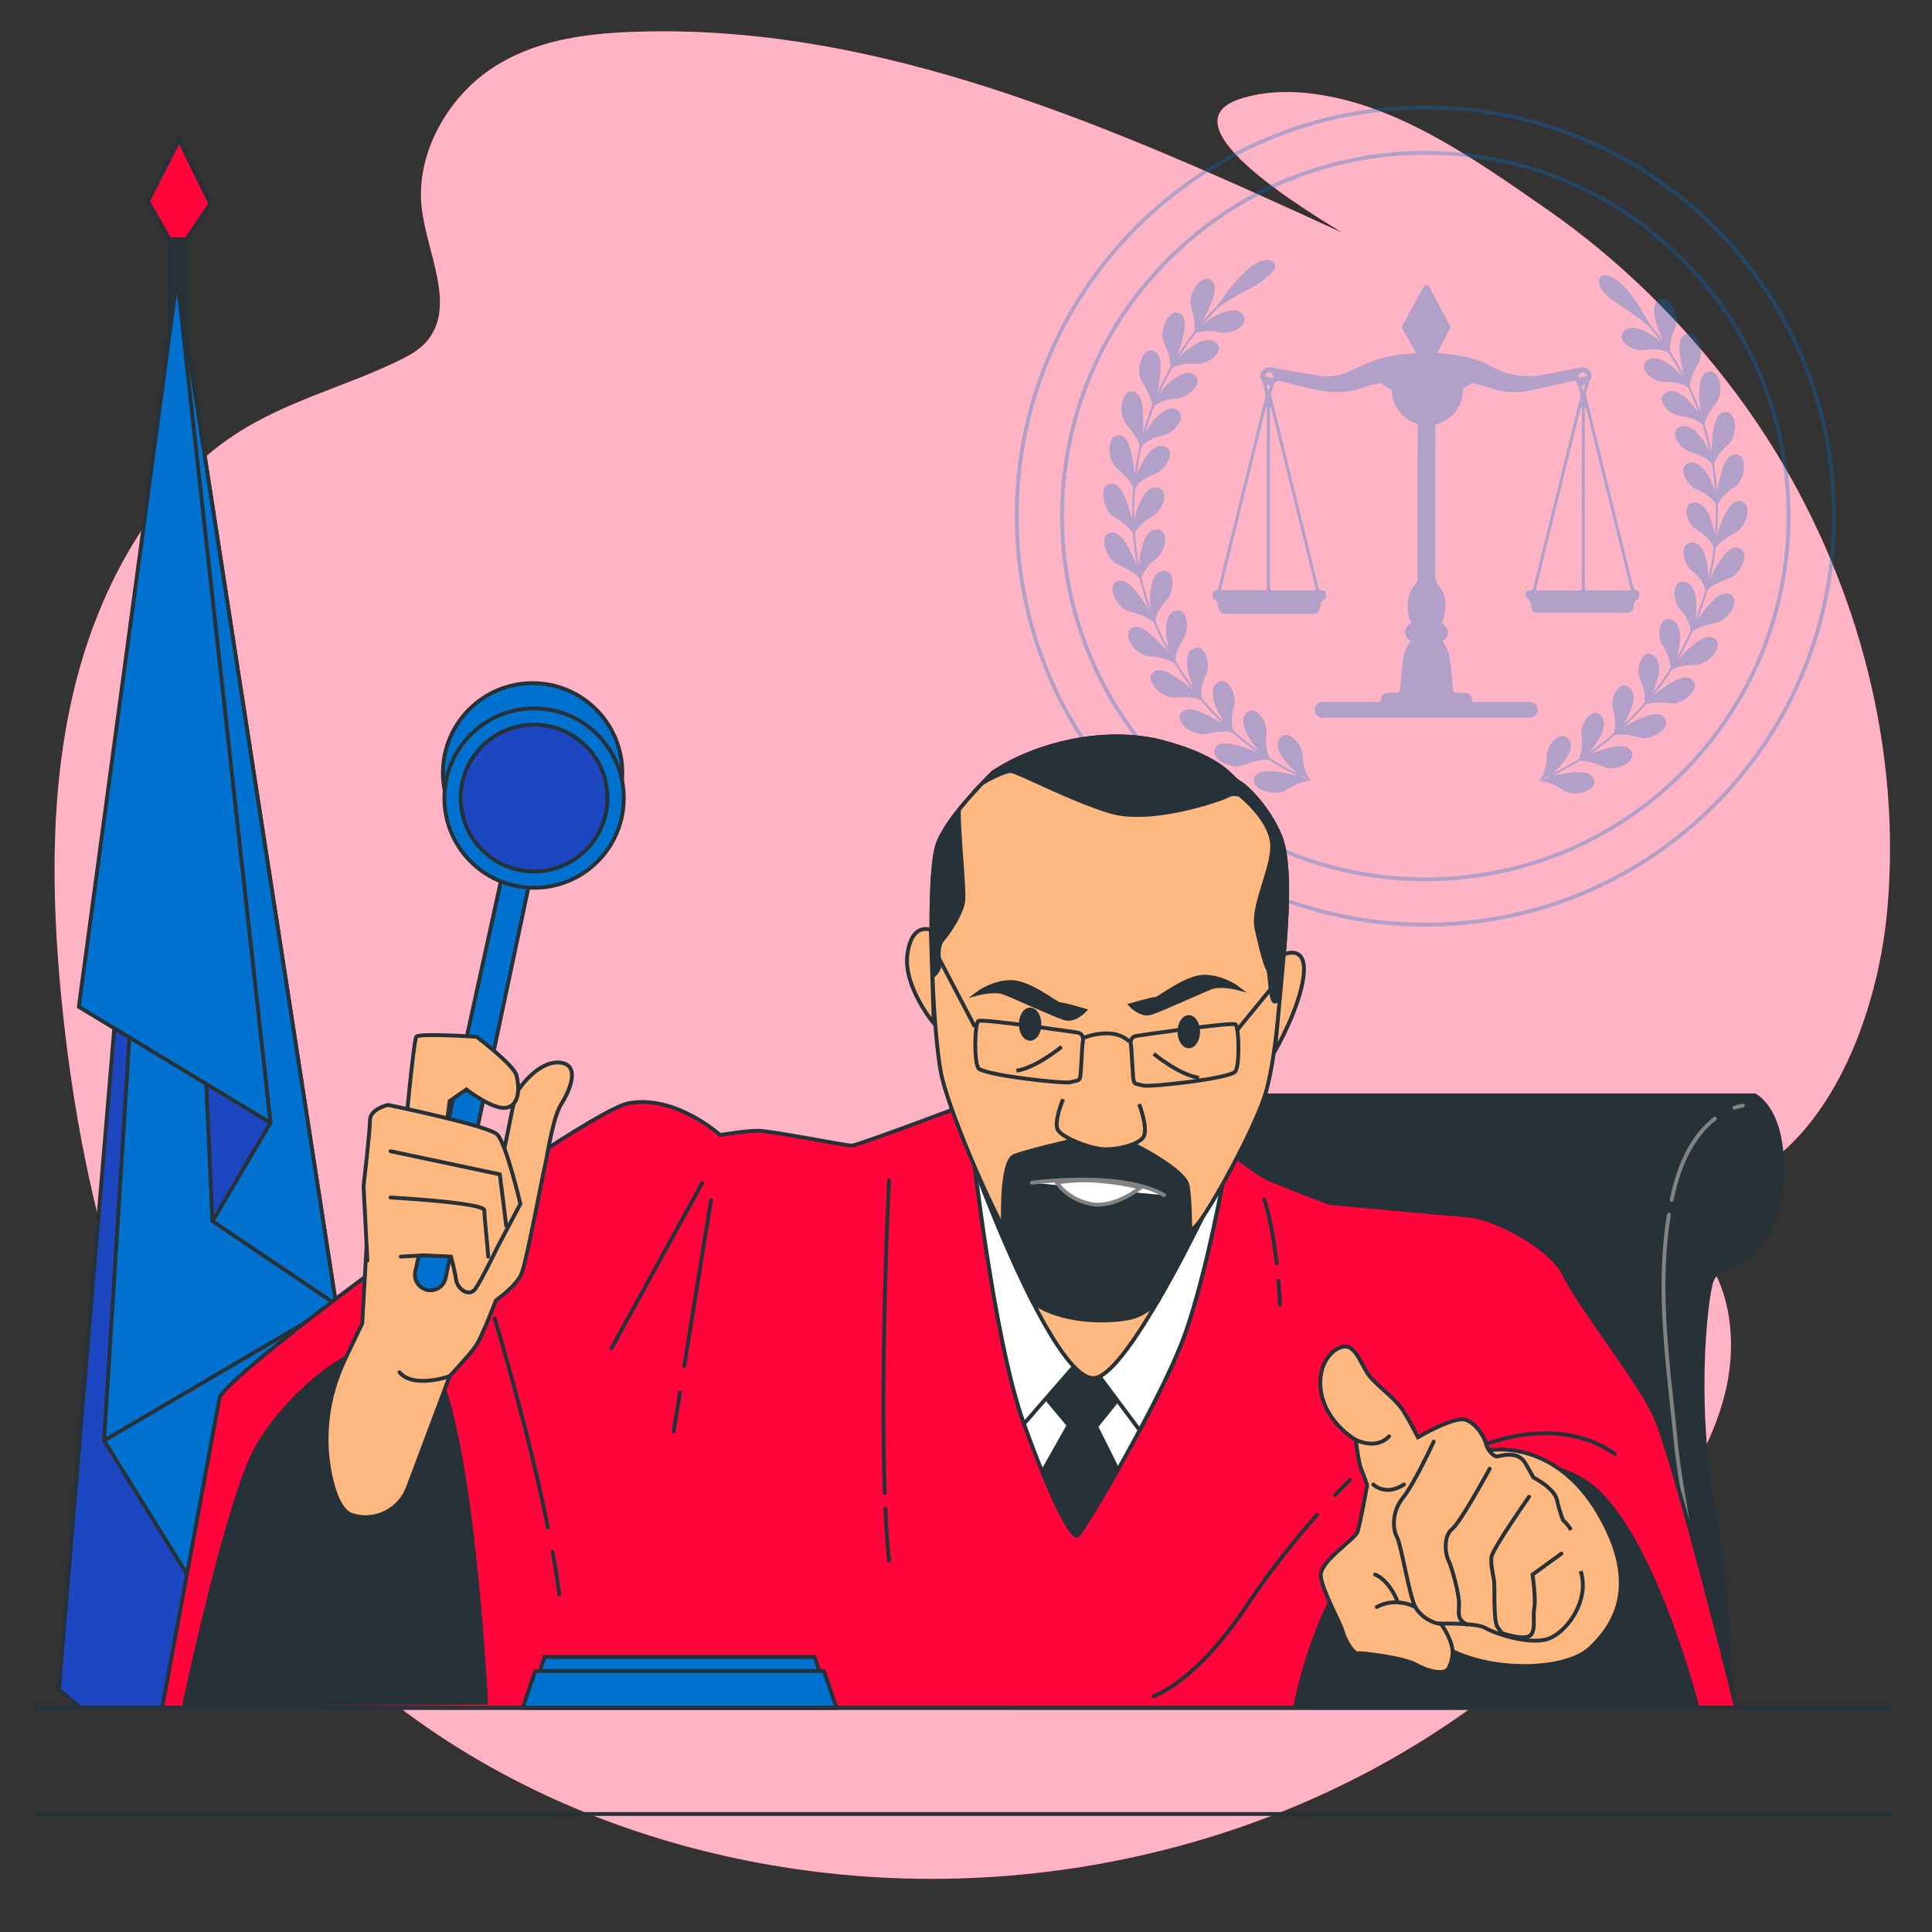
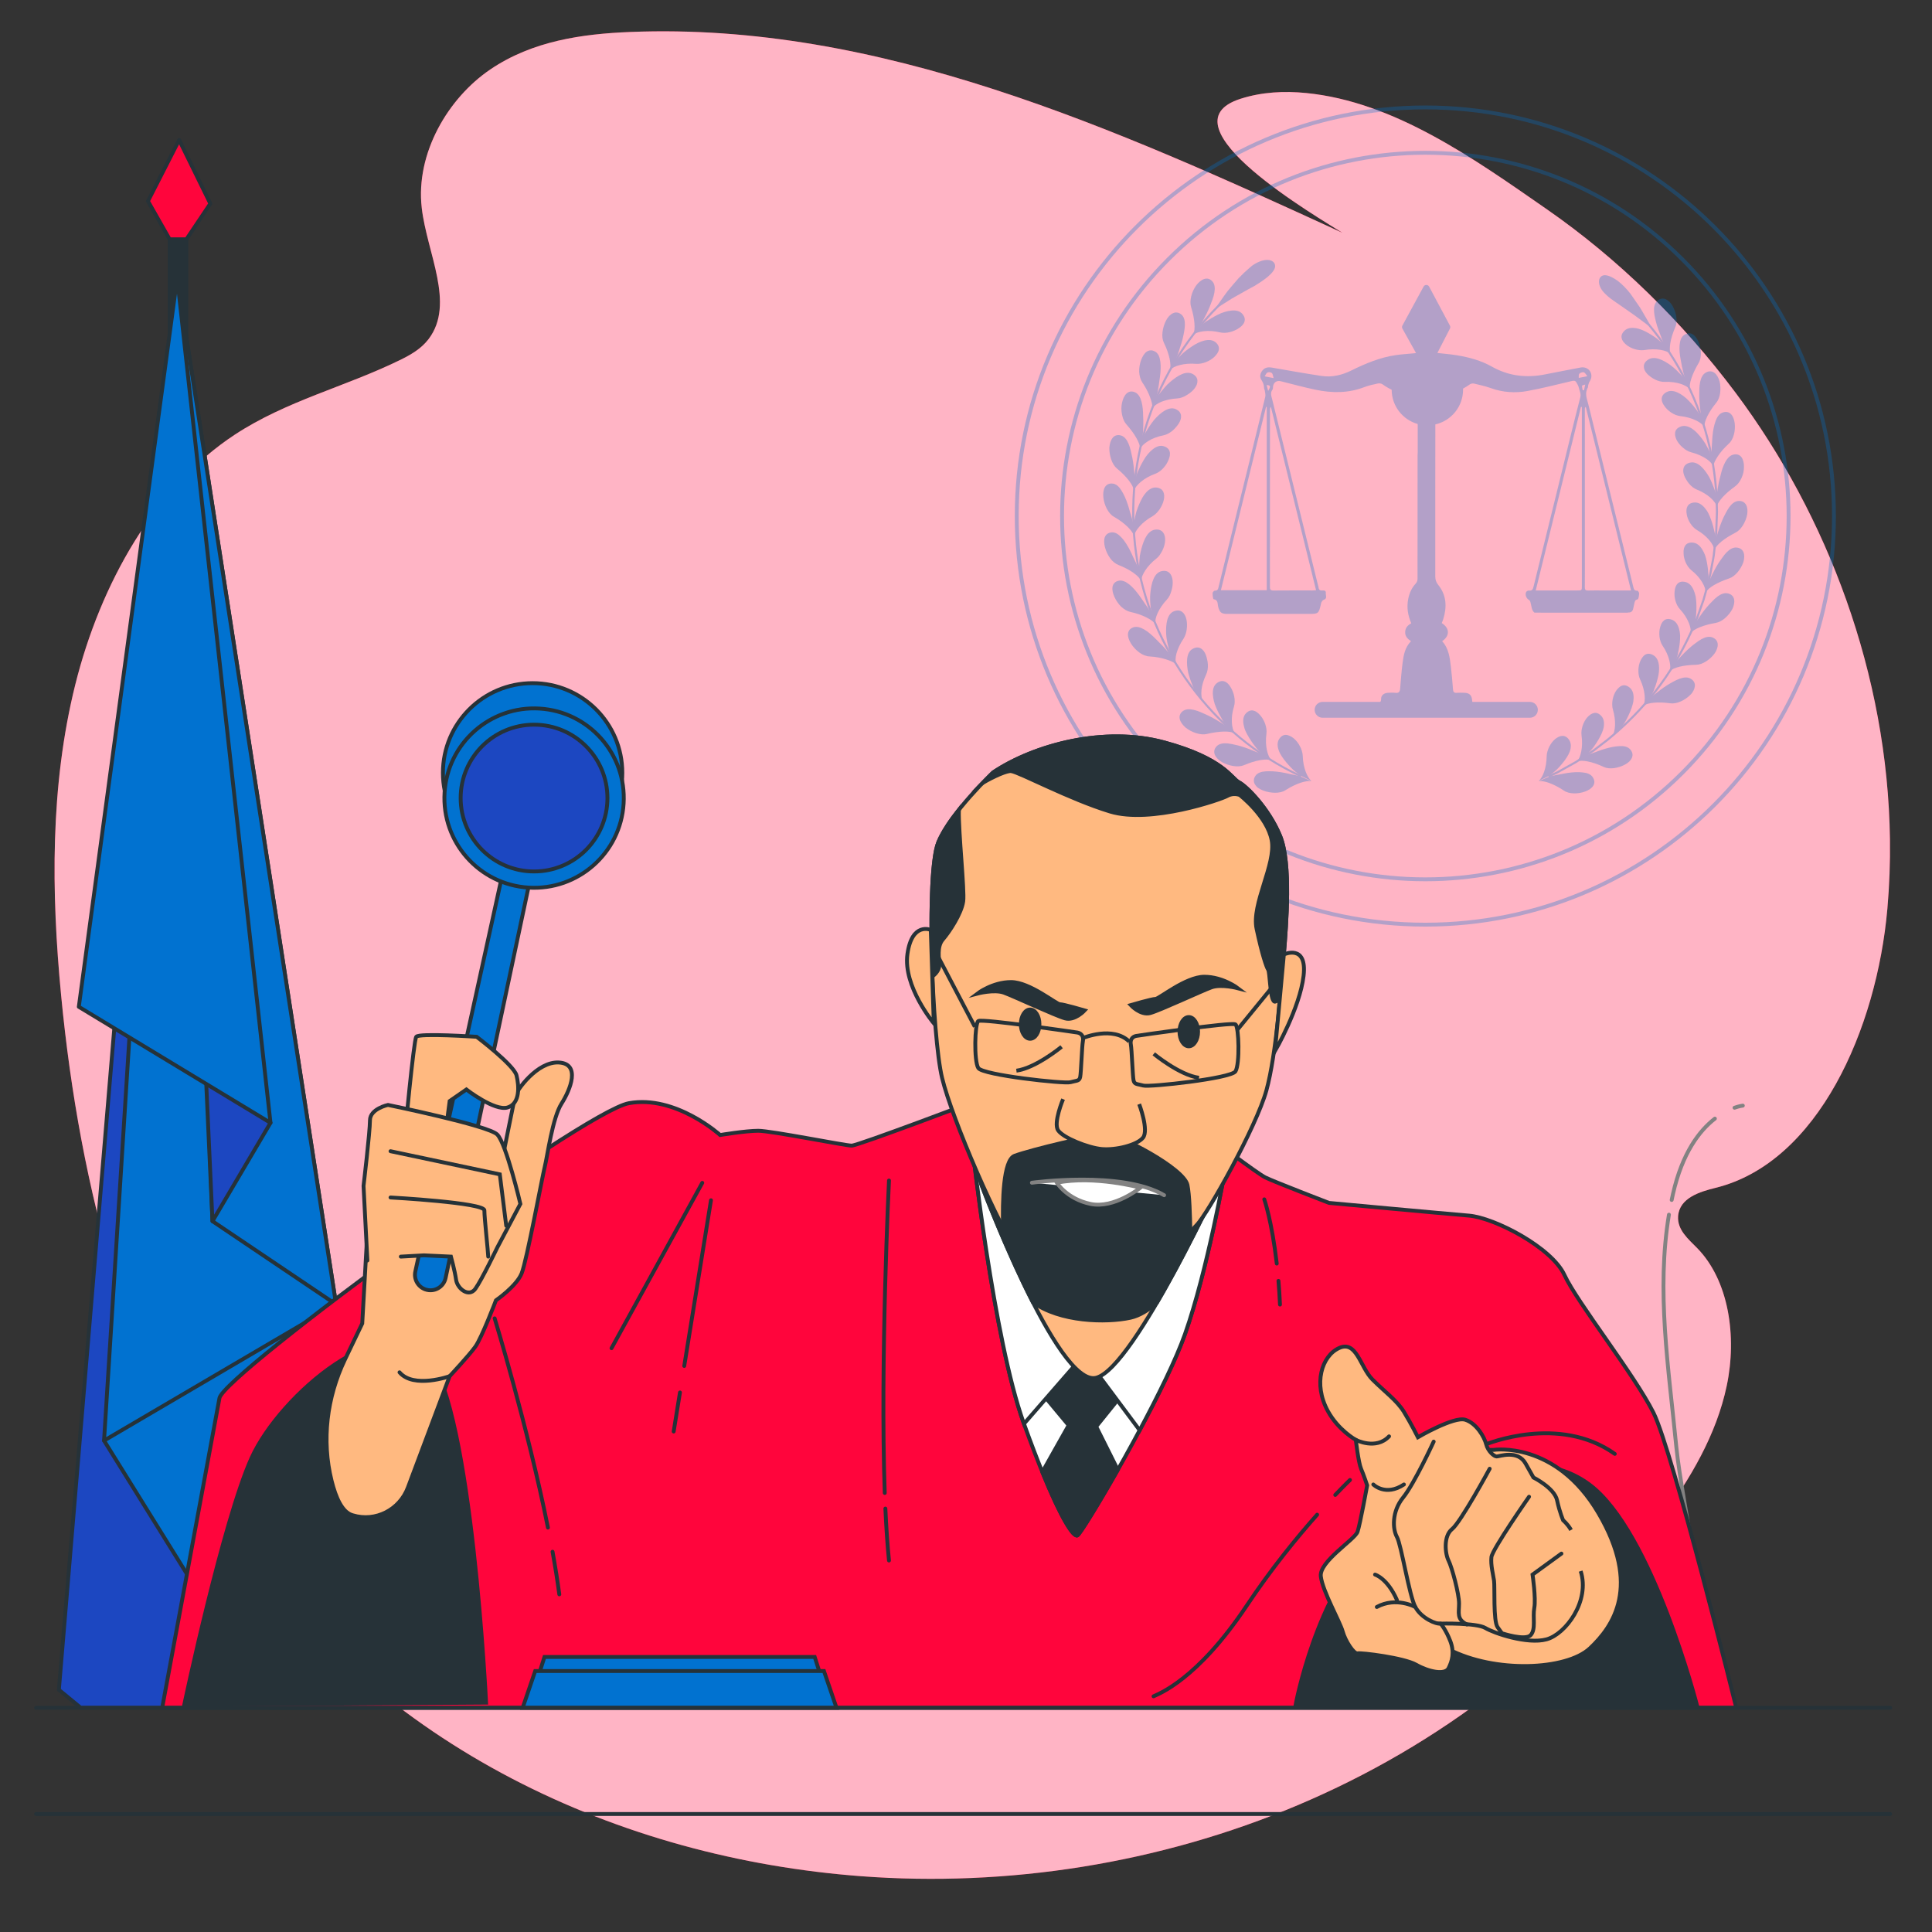
<svg xmlns="http://www.w3.org/2000/svg" width="500" height="500" viewBox="0 0 500 500" fill="none">
  <rect x="0" y="0" width="500" height="500" fill="#333333" stroke="none" />
  <g clip-path="url(#clip0_1_2)">
    <path d="M489.115 217.2C488.546 174.596 472.963 133.468 449.227 101.72C435.341 83.147 418.632 66.876 400.391 54.207C381.459 41.058 360.878 26.332 338.035 24.072C332.398 23.514 326.617 23.781 321.053 25.563C299.751 32.384 341.904 56.692 347.413 60.247C288.495 33.181 227.511 5.681 163.107 8.274C150.689 8.774 137.807 10.569 126.889 17.972C115.971 25.375 107.522 39.652 109.148 53.804C110.492 65.503 117.847 78.572 110.949 87.716C108.976 90.331 106.179 91.876 103.434 93.218C89.345 100.104 74.136 103.715 60.79 112.475C40.122 126.041 26.017 150.965 19.48 177.19C12.943 203.415 13.256 230.972 15.823 257.648C20.652 307.854 33.785 357.662 60.362 396.706C98.324 452.476 160.561 480.883 222.902 485.564C298.336 491.228 380.123 461.558 430.004 392.887C437.402 382.702 444.186 371.418 446.876 358.645C449.567 345.872 447.435 331.317 439.154 322.929C436.922 320.669 434.05 318.272 434.292 314.764C434.62 310.017 439.929 308.412 443.976 307.415C470.528 300.877 485.714 266.281 488.453 235.168C488.98 229.165 489.195 223.168 489.115 217.2Z" fill="#FF053C" />
    <path opacity="0.7" d="M489.115 217.2C488.546 174.596 472.963 133.468 449.227 101.72C435.341 83.147 418.632 66.876 400.391 54.207C381.459 41.058 360.878 26.332 338.035 24.072C332.398 23.514 326.617 23.781 321.053 25.563C299.751 32.384 341.904 56.692 347.413 60.247C288.495 33.181 227.511 5.681 163.107 8.274C150.689 8.774 137.807 10.569 126.889 17.972C115.971 25.375 107.522 39.652 109.148 53.804C110.492 65.503 117.847 78.572 110.949 87.716C108.976 90.331 106.179 91.876 103.434 93.218C89.345 100.104 74.136 103.715 60.79 112.475C40.122 126.041 26.017 150.965 19.48 177.19C12.943 203.415 13.256 230.972 15.823 257.648C20.652 307.854 33.785 357.662 60.362 396.706C98.324 452.476 160.561 480.883 222.902 485.564C298.336 491.228 380.123 461.558 430.004 392.887C437.402 382.702 444.186 371.418 446.876 358.645C449.567 345.872 447.435 331.317 439.154 322.929C436.922 320.669 434.05 318.272 434.292 314.764C434.62 310.017 439.929 308.412 443.976 307.415C470.528 300.877 485.714 266.281 488.453 235.168C488.98 229.165 489.195 223.168 489.115 217.2Z" fill="white" />
    <g opacity="0.3">
      <path d="M368.878 239.301C427.281 239.301 474.626 191.956 474.626 133.553C474.626 75.15 427.281 27.805 368.878 27.805C310.475 27.805 263.13 75.15 263.13 133.553C263.13 191.956 310.475 239.301 368.878 239.301Z" stroke="#0172D0" stroke-miterlimit="10" />
      <path d="M435.352 200.032C472.066 163.318 472.066 103.792 435.352 67.078C398.638 30.363 339.112 30.363 302.397 67.078C265.683 103.792 265.683 163.318 302.397 200.032C339.112 236.746 398.638 236.746 435.352 200.032Z" stroke="#0172D0" stroke-miterlimit="10" />
-       <path d="M336.484 201.07C336.446 201.07 336.407 201.062 336.37 201.045C313.851 190.651 297.123 167.986 293.754 143.304C292.01 130.83 293.337 118.104 297.59 106.501C301.844 94.804 309.035 84.219 318.386 75.893C318.498 75.794 318.669 75.803 318.769 75.915C318.869 76.027 318.859 76.199 318.747 76.298C309.463 84.564 302.323 95.072 298.1 106.686C293.877 118.206 292.561 130.842 294.292 143.229C297.637 167.734 314.242 190.234 336.598 200.552C336.734 200.615 336.794 200.776 336.731 200.912C336.685 201.011 336.586 201.07 336.484 201.07Z" fill="#0172D0" />
+       <path d="M336.484 201.07C313.851 190.651 297.123 167.986 293.754 143.304C292.01 130.83 293.337 118.104 297.59 106.501C301.844 94.804 309.035 84.219 318.386 75.893C318.498 75.794 318.669 75.803 318.769 75.915C318.869 76.027 318.859 76.199 318.747 76.298C309.463 84.564 302.323 95.072 298.1 106.686C293.877 118.206 292.561 130.842 294.292 143.229C297.637 167.734 314.242 190.234 336.598 200.552C336.734 200.615 336.794 200.776 336.731 200.912C336.685 201.011 336.586 201.07 336.484 201.07Z" fill="#0172D0" />
      <path d="M301.071 115.455C300.151 115.223 299.221 115.577 298.335 116.275C297.448 116.97 296.584 118.002 295.965 119.107C295.313 120.205 294.773 121.348 294.397 122.215C294.206 122.648 294.108 123.02 294.018 123.277C293.937 123.538 293.892 123.684 293.892 123.684L293.504 126.868C293.993 125.586 295.941 123.712 298.95 122.63C300.481 122.079 301.881 120.475 302.441 118.948C303.104 117.441 302.908 115.93 301.071 115.455Z" fill="#0172D0" />
      <path d="M290.038 112.684C288.2 112.21 287.266 113.821 287.1 115.828C287.036 117.856 287.792 120.211 289.051 121.242C291.616 123.336 293.247 125.539 293.446 126.865L293.697 123.663C293.697 123.663 293.632 123.056 293.529 122.098C293.456 121.158 293.32 119.891 293.073 118.58C292.793 117.263 292.535 115.926 292.071 114.838C291.607 113.751 290.958 112.916 290.038 112.684Z" fill="#0172D0" />
      <path d="M299.26 126.17C298.315 126.083 297.437 126.577 296.648 127.402C295.888 128.227 295.292 129.387 294.784 130.572C294.533 131.165 294.312 131.764 294.121 132.329C293.942 132.894 293.841 133.426 293.738 133.883C293.545 134.798 293.456 135.413 293.456 135.413C293.483 136.481 293.47 137.552 293.53 138.619C293.781 137.279 295.528 135.125 298.289 133.593C301.011 131.986 302.958 126.534 299.26 126.17Z" fill="#0172D0" />
      <path d="M287.931 125.147C284.054 124.765 285.329 132.142 288.295 133.742C291.197 135.415 293.037 137.347 293.473 138.624C293.367 137.56 293.334 136.489 293.261 135.42C293.261 135.42 293.126 134.815 292.864 133.898C292.728 133.447 292.568 132.913 292.391 132.324C292.238 131.745 292.058 131.123 291.847 130.495C291.434 129.24 290.873 127.954 290.239 126.952C289.632 125.955 288.876 125.234 287.931 125.147Z" fill="#0172D0" />
      <path d="M299.11 137.049C298.636 137.079 298.199 137.249 297.797 137.53C297.388 137.811 297.027 138.201 296.738 138.665C296.139 139.595 295.697 140.834 295.375 142.084C295.215 142.708 295.082 143.335 294.978 143.923C294.915 144.505 294.874 145.049 294.848 145.516C294.795 146.45 294.8 147.072 294.8 147.072L295.068 148.653C295.153 149.181 295.24 149.709 295.384 150.224C295.354 149.557 295.752 148.604 296.411 147.593C297.078 146.579 298.049 145.5 299.301 144.527C299.946 144.036 300.388 143.31 300.817 142.487C301.223 141.667 301.478 140.774 301.532 139.954C301.586 139.134 301.437 138.387 301.037 137.852C300.67 137.317 300.06 136.989 299.11 137.049Z" fill="#0172D0" />
      <path d="M287.758 137.774C286.814 137.833 286.214 138.309 285.924 139.023C285.667 139.734 285.711 140.68 285.97 141.653C286.228 142.627 286.7 143.626 287.293 144.451C287.863 145.28 288.692 145.913 289.45 146.216C291.005 146.818 292.318 147.53 293.314 148.235C294.318 148.939 294.963 149.65 295.329 150.238C295.163 149.728 295.053 149.204 294.945 148.68L294.609 147.109C294.609 147.109 294.384 146.531 293.987 145.666C293.788 145.233 293.546 144.727 293.268 144.185C293.029 143.636 292.762 143.048 292.461 142.46C291.862 141.282 291.142 140.094 290.335 139.203C289.921 138.759 289.518 138.387 289.102 138.133C288.68 137.879 288.232 137.743 287.758 137.774Z" fill="#0172D0" />
      <path d="M300.631 147.812C298.716 148.223 297.989 150.778 297.725 153.364C297.557 154.661 297.674 155.897 297.755 156.832C297.842 157.765 297.94 158.38 297.94 158.38L298.44 159.904C298.599 160.415 298.835 160.897 299.028 161.395C298.76 160.08 299.839 157.463 302 155.16C302.547 154.579 302.928 153.773 303.156 152.917C303.434 152.044 303.553 151.12 303.483 150.302C303.339 148.673 302.45 147.419 300.631 147.812Z" fill="#0172D0" />
      <path d="M289.529 150.289C287.637 150.699 287.562 152.548 288.376 154.401C288.778 155.325 289.394 156.241 290.104 156.965C290.865 157.674 291.724 158.189 292.534 158.366C295.807 159.071 298.075 160.373 298.976 161.417C298.761 160.927 298.504 160.454 298.323 159.95L297.757 158.447C297.757 158.447 297.449 157.91 296.928 157.115C296.413 156.317 295.637 155.274 294.906 154.19C293.376 152.056 291.325 149.906 289.529 150.289Z" fill="#0172D0" />
      <path d="M303.806 158.202C302.035 158.884 301.674 161.54 301.803 164.142C301.871 165.434 302.184 166.635 302.392 167.555C302.616 168.467 302.803 169.063 302.803 169.063C303.253 170.035 303.824 170.939 304.368 171.86C304.177 171.208 304.162 170.238 304.483 169.07C304.818 167.893 305.423 166.56 306.326 165.241C307.975 162.601 307.377 156.826 303.806 158.202Z" fill="#0172D0" />
      <path d="M293.227 162.384C289.694 163.743 294.051 169.818 297.475 169.883C299.127 169.983 300.583 170.262 301.734 170.633C302.901 170.996 303.833 171.416 304.319 171.888C303.735 170.991 303.123 170.109 302.632 169.156C302.632 169.156 302.249 168.671 301.618 167.962C301.003 167.245 300.069 166.337 299.146 165.396C297.317 163.524 294.997 161.702 293.227 162.384Z" fill="#0172D0" />
      <path d="M308.6 167.955C306.964 168.9 306.977 171.609 307.518 174.153C308.168 176.608 309.259 178.868 309.259 178.868C309.896 179.725 310.593 180.536 311.258 181.374C310.966 180.761 310.835 179.778 310.942 178.597C311.038 177.424 311.48 175.973 312.162 174.534C312.509 173.809 312.64 172.912 312.6 172.021C312.58 171.575 312.516 171.13 312.413 170.705C312.319 170.274 312.217 169.842 312.061 169.461C311.458 167.932 310.241 167.001 308.6 167.955Z" fill="#0172D0" />
-       <path d="M298.802 173.734C297.161 174.688 297.643 176.48 298.951 178.013C299.281 178.392 299.644 178.765 300.067 179.081C300.499 179.39 300.96 179.664 301.427 179.887C302.362 180.333 303.32 180.57 304.14 180.493C305.794 180.33 307.223 180.42 308.471 180.567C309.709 180.723 310.661 181.02 311.216 181.41C310.515 180.602 309.781 179.819 309.106 178.987C309.106 178.987 307.319 177.299 305.089 175.806C302.981 174.246 300.451 172.78 298.802 173.734Z" fill="#0172D0" />
      <path d="M314.846 176.852C314.112 177.454 313.845 178.413 313.879 179.541C313.923 180.657 314.21 181.992 314.74 183.138C315.24 184.31 315.843 185.419 316.32 186.233C316.785 187.061 317.177 187.537 317.177 187.537L319.529 189.716C319.151 189.15 318.876 188.191 318.807 187C318.772 186.404 318.789 185.751 318.868 185.058C318.959 184.353 319.13 183.593 319.362 182.822C319.833 181.262 319.347 179.207 318.47 177.83C317.653 176.399 316.32 175.656 314.846 176.852Z" fill="#0172D0" />
      <path d="M306.061 184.077C304.587 185.273 305.326 186.98 306.839 188.306C308.411 189.578 310.78 190.346 312.356 189.948C313.153 189.747 313.908 189.614 314.63 189.515C315.364 189.404 316.049 189.343 316.669 189.328C317.909 189.299 318.889 189.453 319.493 189.758L317.045 187.678C317.045 187.678 316.5 187.367 315.711 186.857C314.908 186.36 313.804 185.721 312.597 185.145C311.362 184.596 310.162 183.983 309 183.72C307.85 183.449 306.794 183.475 306.061 184.077Z" fill="#0172D0" />
      <path d="M322.386 184.684C321.754 185.392 321.633 186.386 321.833 187.503C321.937 188.056 322.101 188.662 322.353 189.23C322.61 189.792 322.921 190.358 323.254 190.904C323.921 191.996 324.678 193.01 325.269 193.749C325.893 194.443 326.343 194.868 326.343 194.868L328.984 196.689C328.072 195.665 327.325 193.058 327.75 189.908C327.973 188.295 327.213 186.293 326.116 185.091C325.052 183.848 323.669 183.262 322.386 184.684Z" fill="#0172D0" />
      <path d="M314.82 193.179C313.56 194.575 314.505 196.205 316.24 197.237C318.008 198.23 320.431 198.67 321.928 198.033C324.986 196.715 327.685 196.304 328.955 196.739L326.235 195.031C326.235 195.031 325.659 194.792 324.763 194.463C323.9 194.088 322.719 193.615 321.446 193.221C320.81 193.024 320.151 192.847 319.499 192.712C318.852 192.571 318.247 192.432 317.657 192.387C316.487 192.288 315.452 192.471 314.82 193.179Z" fill="#0172D0" />
      <path d="M331.037 191.266C330.522 192.063 330.552 193.07 330.917 194.151C331.279 195.233 332.047 196.27 332.86 197.271C333.27 197.765 333.7 198.236 334.114 198.664C334.321 198.877 334.523 199.084 334.72 199.271C334.927 199.444 335.121 199.605 335.299 199.753C336.023 200.342 336.529 200.702 336.529 200.702L339.406 202.121C338.347 201.247 337.227 198.74 337.147 195.585C337.086 194.02 336.062 192.09 334.795 191.07C334.479 190.81 334.147 190.601 333.81 190.459C333.48 190.306 333.158 190.196 332.832 190.186C332.186 190.159 331.552 190.469 331.037 191.266Z" fill="#0172D0" />
      <path d="M324.875 200.828C324.36 201.625 324.396 202.376 324.796 203.038C324.998 203.365 325.281 203.683 325.644 203.946C326.013 204.198 326.447 204.417 326.918 204.598C328.818 205.308 331.244 205.438 332.655 204.514C335.483 202.716 338.063 201.937 339.384 202.174L336.446 200.878C336.446 200.878 335.845 200.721 334.909 200.535C334.675 200.491 334.42 200.443 334.147 200.391C333.884 200.33 333.604 200.264 333.31 200.196C332.724 200.066 332.088 199.94 331.432 199.838C330.129 199.621 328.712 199.55 327.546 199.621C326.38 199.696 325.39 200.031 324.875 200.828Z" fill="#0172D0" />
      <path d="M304.214 105.857C302.474 105.119 300.33 106.764 298.631 108.73C297.843 109.727 297.16 110.784 296.674 111.591C296.431 111.995 296.238 112.336 296.105 112.576C295.968 112.815 295.917 112.959 295.917 112.959L295.112 116.063C295.774 114.863 297.906 113.274 301.116 112.661C301.905 112.501 302.702 112.067 303.392 111.5C303.737 111.216 304.055 110.898 304.333 110.561C304.62 110.227 304.901 109.885 305.109 109.531C305.96 108.127 305.964 106.594 304.214 105.857Z" fill="#0172D0" />
      <path d="M293.702 101.511C291.953 100.774 290.817 102.242 290.386 104.213C290.283 104.706 290.207 105.221 290.21 105.75C290.222 106.282 290.279 106.814 290.381 107.321C290.585 108.335 290.97 109.243 291.524 109.851C293.682 112.276 295.044 114.708 295.057 116.051L295.729 112.909C295.729 112.909 295.77 112.304 295.835 111.348C295.887 110.404 295.92 109.125 295.849 107.786C295.819 105.162 295.456 102.254 293.702 101.511Z" fill="#0172D0" />
      <path d="M308.759 96.834C307.956 96.354 306.909 96.395 305.887 96.824C304.864 97.25 303.794 98.02 302.817 98.866C302.573 99.078 302.335 99.294 302.105 99.51C301.884 99.731 301.685 99.958 301.489 100.178C301.1 100.619 300.751 101.041 300.458 101.408C299.873 102.143 299.517 102.655 299.517 102.655C299.023 103.606 298.676 104.618 298.26 105.604C298.656 105.053 299.445 104.461 300.539 103.991C301.675 103.537 303.099 103.201 304.694 103.111C305.492 103.065 306.334 102.746 307.087 102.279C307.862 101.822 308.6 101.24 309.105 100.594C309.617 99.951 309.918 99.251 309.895 98.587C309.904 97.942 309.574 97.321 308.759 96.834Z" fill="#0172D0" />
      <path d="M298.987 91.012C298.172 90.525 297.42 90.586 296.768 91.006C296.149 91.444 295.649 92.25 295.308 93.197C294.972 94.148 294.774 95.228 294.82 96.255C294.887 97.294 295.147 98.253 295.612 98.937C296.543 100.307 297.211 101.631 297.621 102.77C298.073 103.927 298.281 104.91 298.207 105.584C298.58 104.582 298.885 103.55 299.338 102.579C299.338 102.579 299.488 101.979 299.663 101.047C299.751 100.581 299.844 100.03 299.93 99.429C299.969 99.13 300.011 98.818 300.054 98.494C300.108 98.18 300.158 97.858 300.202 97.531C300.378 96.223 300.461 94.839 300.303 93.649C300.141 92.459 299.813 91.505 298.987 91.012Z" fill="#0172D0" />
      <path d="M314.556 88.555C313.103 87.354 310.484 88.245 308.384 89.71C307.316 90.421 306.306 91.202 305.661 91.87C304.99 92.521 304.572 92.982 304.572 92.982C304 93.884 303.375 94.756 302.877 95.703C303.11 95.458 303.431 95.21 303.857 94.997C304.293 94.789 304.814 94.605 305.402 94.458C306.579 94.165 308.023 94.031 309.603 94.164C309.998 94.197 310.413 94.163 310.829 94.076C311.26 93.999 311.699 93.873 312.121 93.706C312.966 93.373 313.75 92.882 314.335 92.309C314.903 91.722 315.348 91.108 315.441 90.463C315.534 89.821 315.292 89.154 314.556 88.555Z" fill="#0172D0" />
      <path d="M305.723 81.386C304.987 80.787 304.239 80.743 303.543 81.072C302.847 81.4 302.192 82.09 301.749 83.001C301.288 83.899 300.967 84.96 300.853 85.975C300.796 86.483 300.788 86.978 300.843 87.44C300.912 87.912 301.036 88.347 301.22 88.721C301.954 90.218 302.438 91.633 302.692 92.828C302.819 93.426 302.888 93.969 302.901 94.443C302.923 94.923 302.91 95.345 302.827 95.675C303.285 94.705 303.871 93.808 304.406 92.879C304.406 92.879 304.632 92.302 304.926 91.395C305.194 90.471 305.645 89.291 305.988 88.008C306.62 85.418 307.196 82.602 305.723 81.386Z" fill="#0172D0" />
      <path d="M321.465 81.175C320.823 80.477 319.852 80.266 318.731 80.367C317.623 80.478 316.312 80.846 315.191 81.434C314.046 81.997 312.97 82.658 312.181 83.178C311.777 83.43 311.495 83.69 311.278 83.855C311.067 84.029 310.949 84.126 310.949 84.126L308.875 86.573C309.989 85.771 312.644 85.272 315.759 86.023C317.345 86.407 319.375 85.811 320.705 84.861C322.082 83.957 322.743 82.578 321.465 81.175Z" fill="#0172D0" />
      <path d="M313.753 72.813C312.475 71.409 310.818 72.25 309.587 73.842C308.401 75.479 307.763 77.883 308.247 79.431C309.237 82.584 309.394 85.322 308.831 86.539L310.8 84.002C310.8 84.002 311.08 83.46 311.523 82.605C311.976 81.778 312.555 80.642 313.065 79.408C313.549 78.15 314.088 76.911 314.281 75.733C314.484 74.567 314.395 73.512 313.753 72.813Z" fill="#0172D0" />
      <path d="M315.019 79.44C315.019 79.44 315.326 78.993 315.823 78.271C316.331 77.552 317.023 76.529 317.86 75.433C318.731 74.376 319.715 73.21 320.695 72.106C321.708 71.044 322.753 70.089 323.631 69.335C324.499 68.565 325.373 68.117 326.133 67.825C326.895 67.535 327.559 67.426 328.103 67.452C329.193 67.505 329.806 68.101 329.82 68.85C329.849 70.372 327.034 72.363 324.565 73.85C323.266 74.506 320.923 75.883 318.803 77.058C316.761 78.343 315.019 79.44 315.019 79.44Z" fill="#0172D0" />
      <path d="M315.02 79.621C314.972 79.621 314.925 79.602 314.89 79.565C314.83 79.503 314.822 79.408 314.871 79.337L316.054 77.626C316.506 76.977 317.07 76.169 317.717 75.321C318.725 74.096 319.681 72.975 320.561 71.984C321.441 71.061 322.433 70.125 323.514 69.196C324.262 68.533 325.098 68.028 326.069 67.654C326.818 67.369 327.506 67.24 328.113 67.27C329.243 67.324 329.985 67.943 330.002 68.845C330.026 70.136 328.279 71.823 324.659 74.004C323.835 74.421 322.597 75.123 321.286 75.867C320.5 76.313 319.68 76.778 318.891 77.215L315.119 79.592C315.086 79.612 315.053 79.621 315.02 79.621ZM327.936 67.629C327.416 67.629 326.832 67.751 326.196 67.993C325.267 68.351 324.467 68.834 323.75 69.47C322.676 70.393 321.693 71.321 320.825 72.23C319.953 73.214 319 74.331 317.999 75.547C317.361 76.384 316.8 77.188 316.349 77.834L315.665 78.819L318.703 76.905C319.5 76.463 320.319 75.999 321.104 75.553C322.419 74.807 323.661 74.103 324.481 73.689C328.767 71.106 329.652 69.634 329.637 68.854C329.624 68.157 329.018 67.678 328.092 67.633C328.042 67.63 327.989 67.629 327.936 67.629Z" fill="#0172D0" />
      <path d="M400.991 201.113C400.889 201.113 400.791 201.055 400.745 200.956C400.681 200.82 400.74 200.659 400.877 200.595L402.893 199.654C403.308 199.444 403.721 199.21 404.134 198.977C404.364 198.847 404.595 198.717 404.827 198.59L407.738 196.963C407.934 196.847 408.129 196.717 408.324 196.587L412.373 193.922L415.889 191.227C420.472 187.51 424.651 183.268 428.303 178.623C431.78 174.162 434.843 169.058 437.407 163.452L438.461 161.044C438.699 160.505 438.944 159.948 439.123 159.383L440.604 155.177L440.928 154.017C441.609 151.601 442.312 149.102 442.717 146.587L443.137 144.394C443.23 143.934 443.28 143.456 443.328 142.994C443.355 142.73 443.384 142.465 443.418 142.202C443.471 141.686 443.534 141.163 443.597 140.639C443.709 139.708 443.825 138.745 443.882 137.797L444.05 133.356C444.092 132.725 444.071 132.084 444.051 131.465L443.974 128.926C443.693 123.005 442.718 117.133 441.073 111.477C437.794 100.153 431.764 89.602 423.636 80.965C423.533 80.856 423.538 80.684 423.648 80.582C423.757 80.478 423.929 80.484 424.032 80.594C432.218 89.293 438.292 99.92 441.595 111.327C443.251 117.024 444.235 122.938 444.517 128.906L444.593 131.448C444.614 132.081 444.636 132.735 444.592 133.385L444.424 137.824C444.365 138.794 444.249 139.765 444.136 140.704C444.074 141.224 444.011 141.745 443.958 142.266C443.923 142.532 443.896 142.791 443.868 143.05C443.819 143.525 443.767 144.016 443.669 144.498L443.251 146.681C442.843 149.219 442.135 151.733 441.45 154.163L441.121 155.339L439.637 159.554C439.452 160.138 439.201 160.709 438.958 161.261L437.902 163.672C435.318 169.32 432.233 174.46 428.73 178.956C425.052 183.633 420.845 187.904 416.225 191.652L412.687 194.363L408.625 197.037C408.421 197.172 408.219 197.308 408.008 197.432L405.089 199.064C404.857 199.191 404.629 199.32 404.401 199.449C403.98 199.686 403.56 199.924 403.129 200.141L401.105 201.086C401.069 201.105 401.03 201.113 400.991 201.113Z" fill="#0172D0" />
      <path d="M448.68 117.634C446.843 117.991 445.817 120.657 445.259 123.109C444.565 125.59 444.321 127.933 444.321 127.933L444.344 131.005C444.641 129.748 446.43 127.728 449.055 125.864C449.723 125.4 450.29 124.622 450.702 123.711C450.904 123.256 451.086 122.766 451.188 122.273C451.285 121.78 451.336 121.28 451.338 120.799C451.339 118.868 450.569 117.272 448.68 117.634Z" fill="#0172D0" />
      <path d="M437.495 119.708C435.657 120.061 435.309 121.505 435.838 122.984C435.969 123.356 436.153 123.733 436.38 124.099C436.601 124.466 436.831 124.827 437.113 125.159C437.668 125.823 438.356 126.382 439.093 126.681C442.091 127.866 443.895 129.756 444.287 131.006L444.126 127.945C444.126 127.945 443.471 125.634 442.342 123.465C441.073 121.301 439.383 119.342 437.495 119.708Z" fill="#0172D0" />
      <path d="M449.965 129.647C449.017 129.681 448.212 130.332 447.537 131.254C447.191 131.716 446.913 132.247 446.602 132.809C446.291 133.371 446.008 133.965 445.755 134.553C445.249 135.731 444.861 136.889 444.601 137.754C444.479 138.187 444.367 138.545 444.273 138.794C444.19 139.046 444.143 139.187 444.143 139.187L443.726 142.23C443.968 141.628 444.591 140.896 445.529 140.129C446.463 139.363 447.744 138.563 449.16 137.836C450.604 137.121 451.807 135.069 452.167 133.163C452.488 131.257 451.844 129.569 449.965 129.647Z" fill="#0172D0" />
      <path d="M438.597 130.045C436.683 130.123 436.245 131.501 436.513 133.045C436.742 134.588 437.8 136.368 439.186 137.185C440.6 137.995 441.629 138.923 442.381 139.82C443.129 140.716 443.57 141.577 443.669 142.222L443.948 139.169C443.948 139.169 443.934 139.024 443.909 138.764C443.891 138.507 443.833 138.138 443.728 137.694C443.534 136.808 443.235 135.633 442.817 134.476C442.608 133.898 442.37 133.324 442.1 132.792C441.83 132.26 441.467 131.769 441.112 131.356C440.385 130.527 439.545 130.01 438.597 130.045Z" fill="#0172D0" />
      <path d="M449.481 141.709C448.538 141.604 447.649 142.13 446.848 142.944C446.448 143.351 446.07 143.832 445.718 144.348C445.329 144.859 444.957 145.403 444.619 145.948C443.941 147.038 443.383 148.126 442.995 148.942C442.8 149.35 442.657 149.692 442.524 149.924C442.404 150.16 442.337 150.293 442.337 150.293L441.469 153.239C441.799 152.68 442.524 152.049 443.567 151.43C444.615 150.814 445.979 150.208 447.493 149.699C449.029 149.205 450.529 147.352 451.172 145.517C451.728 143.672 451.359 141.909 449.481 141.709Z" fill="#0172D0" />
      <path d="M438.178 140.435C436.282 140.233 435.625 141.526 435.706 143.096C435.7 144.651 436.478 146.564 437.726 147.577C439 148.586 439.901 149.661 440.501 150.657C441.107 151.654 441.413 152.57 441.415 153.223L442.149 150.247C442.149 150.247 442.157 150.101 442.171 149.841C442.193 149.585 442.17 149.206 442.142 148.754C442.084 147.85 441.965 146.644 441.726 145.439C441.606 144.837 441.459 144.235 441.269 143.669C441.041 143.097 440.779 142.563 440.479 142.1C439.878 141.175 439.121 140.54 438.178 140.435Z" fill="#0172D0" />
      <path d="M447.239 153.583C446.322 153.339 445.364 153.726 444.45 154.412C443.993 154.755 443.547 155.175 443.122 155.633C442.663 156.08 442.213 156.563 441.798 157.052C440.965 158.028 440.252 159.021 439.747 159.77C439.5 160.147 439.293 160.458 439.129 160.668C438.975 160.884 438.889 161.005 438.889 161.005L437.595 163.791C438.004 163.287 438.814 162.771 439.936 162.315C441.057 161.859 442.509 161.469 444.08 161.192C445.672 160.933 447.431 159.324 448.34 157.605C449.166 155.859 449.067 154.06 447.239 153.583Z" fill="#0172D0" />
      <path d="M436.251 150.64C434.406 150.158 433.562 151.337 433.409 152.9C433.172 154.436 433.657 156.444 434.74 157.632C435.85 158.82 436.568 160.013 437.02 161.091C437.471 162.168 437.639 163.12 437.544 163.767L438.709 160.931C438.709 160.931 438.739 160.788 438.791 160.532C438.849 160.281 438.898 159.909 438.931 159.455C439.008 158.552 439.07 157.342 439.013 156.115C438.983 155.501 438.929 154.885 438.823 154.296C438.684 153.697 438.505 153.13 438.277 152.628C437.822 151.624 437.168 150.884 436.251 150.64Z" fill="#0172D0" />
      <path d="M443.248 164.991C442.378 164.612 441.373 164.853 440.369 165.395C439.862 165.665 439.374 166.02 438.866 166.4C438.342 166.772 437.83 167.185 437.347 167.606C436.381 168.449 435.53 169.325 434.921 169.992C434.627 170.331 434.344 170.59 434.163 170.781C433.98 170.972 433.877 171.079 433.877 171.079L432.193 173.647C432.67 173.209 433.546 172.816 434.72 172.531C435.879 172.237 437.404 172.086 438.993 172.043C440.604 172.024 442.578 170.693 443.729 169.128C444.826 167.537 444.978 165.733 443.248 164.991Z" fill="#0172D0" />
      <path d="M432.823 160.439C431.065 159.684 430.074 160.733 429.669 162.247C429.209 163.734 429.394 165.795 430.289 167.132C431.215 168.475 431.716 169.745 432.019 170.888C432.308 172.022 432.334 172.99 432.146 173.616L433.71 170.979C433.71 170.979 433.76 170.842 433.849 170.596C433.932 170.349 434.067 170.007 434.161 169.56C434.369 168.677 434.609 167.488 434.732 166.265C434.794 165.653 434.827 165.033 434.814 164.437C434.785 163.833 434.677 163.238 434.53 162.709C434.229 161.648 433.693 160.818 432.823 160.439Z" fill="#0172D0" />
      <path d="M437.6 175.674C435.963 174.663 433.58 176.046 431.375 177.38C430.299 178.073 429.331 178.816 428.633 179.388C427.894 179.927 427.426 180.298 427.426 180.298L425.391 182.598C426.45 181.865 429.099 181.561 432.356 182.019C433.95 182.237 436.092 181.21 437.455 179.829C438.158 179.157 438.549 178.33 438.628 177.598C438.698 176.855 438.404 176.178 437.6 175.674Z" fill="#0172D0" />
      <path d="M427.969 169.622C427.165 169.118 426.465 169.091 425.9 169.366C425.324 169.635 424.932 170.245 424.572 170.936C423.902 172.344 423.785 174.415 424.474 175.872C425.814 178.724 425.896 181.364 425.349 182.559L427.276 180.174C427.276 180.174 427.571 179.66 427.946 178.848C428.28 178.004 428.689 176.861 428.989 175.666C429.654 173.306 429.562 170.603 427.969 169.622Z" fill="#0172D0" />
-       <path d="M430.435 185.397C429.714 184.78 428.687 184.718 427.574 184.946C427.295 185.003 427.012 185.08 426.724 185.168C426.424 185.246 426.121 185.339 425.818 185.441C425.212 185.647 424.605 185.895 424.024 186.16C422.855 186.683 421.814 187.302 421.012 187.736C420.197 188.155 419.685 188.459 419.685 188.459L417.343 190.445C418.5 189.878 421.139 189.94 424.315 190.898C425.865 191.355 428.122 190.643 429.67 189.475C430.052 189.181 430.401 188.872 430.656 188.528C430.904 188.177 431.083 187.814 431.171 187.453C431.347 186.729 431.155 186.014 430.435 185.397Z" fill="#0172D0" />
      <path d="M421.804 177.987C421.083 177.37 420.396 177.24 419.799 177.431C419.5 177.527 419.222 177.704 418.971 177.943C418.712 178.176 418.456 178.449 418.241 178.778C417.374 180.076 416.965 182.12 417.426 183.657C418.308 186.651 418.026 189.304 417.306 190.403L419.553 188.317C419.553 188.317 419.915 187.846 420.41 187.103C420.891 186.345 421.439 185.248 421.915 184.115C422.15 183.544 422.359 182.957 422.518 182.38C422.597 182.091 422.664 181.805 422.714 181.524C422.754 181.233 422.774 180.945 422.779 180.668C422.798 179.558 422.525 178.604 421.804 177.987Z" fill="#0172D0" />
      <path d="M421.914 193.956C421.292 193.239 420.288 193.029 419.156 193.093C418.011 193.145 416.676 193.398 415.458 193.763C414.846 193.942 414.255 194.141 413.715 194.338C413.444 194.441 413.186 194.539 412.945 194.631C412.693 194.716 412.457 194.795 412.241 194.868C411.375 195.166 410.826 195.393 410.826 195.393L408.224 197.023C409.449 196.629 412.044 197.072 415.041 198.482C416.534 199.202 418.845 198.793 420.55 197.869C422.278 196.973 423.15 195.365 421.914 193.956Z" fill="#0172D0" />
      <path d="M414.471 185.354C413.205 183.908 411.898 184.476 410.824 185.603C409.774 186.755 409.095 188.755 409.297 190.303C409.731 193.4 409.065 195.989 408.194 196.975L410.717 195.232C410.717 195.232 411.143 194.817 411.74 194.152C411.888 193.985 412.051 193.806 412.214 193.606C412.365 193.397 412.527 193.173 412.696 192.939C413.024 192.471 413.361 191.959 413.675 191.427C414.298 190.355 414.857 189.237 415.045 188.154C415.224 187.056 415.093 186.07 414.471 185.354Z" fill="#0172D0" />
      <path d="M412.222 201.165C411.712 200.363 410.753 200.012 409.624 199.908C408.463 199.755 407.123 199.84 405.862 200.016C404.598 200.188 403.427 200.486 402.512 200.624C401.613 200.793 401.037 200.938 401.037 200.938L398.227 202.174C399.495 201.962 401.992 202.779 404.745 204.613C407.437 206.487 414.346 204.455 412.222 201.165Z" fill="#0172D0" />
      <path d="M406.133 191.557C405.106 189.959 403.707 190.289 402.485 191.254C401.883 191.757 401.342 192.466 400.946 193.255C400.748 193.649 400.587 194.063 400.476 194.48C400.354 194.877 400.283 195.279 400.279 195.671C400.252 198.803 399.211 201.272 398.205 202.121L400.954 200.761C400.954 200.761 401.436 200.412 402.124 199.84C402.828 199.299 403.666 198.399 404.446 197.441C405.223 196.477 405.923 195.423 406.29 194.415C406.628 193.356 406.641 192.357 406.133 191.557Z" fill="#0172D0" />
      <path d="M445.842 106.758C444.942 107.06 444.362 107.911 443.985 108.984C443.593 110.064 443.332 111.392 443.211 112.656C443.142 113.29 443.12 113.907 443.079 114.486C443.028 115.068 442.996 115.603 442.977 116.059C442.939 116.969 442.95 117.562 442.95 117.562C443.04 118.066 443.153 118.566 443.225 119.072L443.421 120.595C443.483 119.95 443.936 119.061 444.576 118.07C445.229 117.077 446.173 115.961 447.383 114.851C449.923 112.668 449.504 105.498 445.842 106.758Z" fill="#0172D0" />
      <path d="M435.054 110.365C433.24 110.983 433.24 112.415 433.891 113.83C434.237 114.534 434.797 115.229 435.469 115.802C436.139 116.375 436.853 116.843 437.628 117.037C439.157 117.427 440.466 118.016 441.468 118.66C442.483 119.301 443.086 120.014 443.364 120.604L443.1 119.094C443.006 118.592 442.871 118.098 442.758 117.6C442.758 117.6 442.526 117.05 442.122 116.248C441.92 115.847 441.675 115.383 441.395 114.894C441.105 114.408 440.741 113.906 440.37 113.413C439.611 112.43 438.776 111.492 437.851 110.904C436.911 110.318 435.954 110.063 435.054 110.365Z" fill="#0172D0" />
      <path d="M441.553 96.369C440.704 96.793 440.235 97.722 439.994 98.845C439.751 99.972 439.763 101.283 439.761 102.577C439.784 103.86 439.916 105.073 440.026 105.971C440.097 106.884 440.18 107.473 440.18 107.473C440.484 108.451 440.808 109.422 441.094 110.404C441.038 109.113 442.112 106.712 444.218 104.164C445.234 102.918 445.495 100.543 445.018 98.663C444.466 96.816 443.247 95.512 441.553 96.369Z" fill="#0172D0" />
      <path d="M431.37 101.439C429.676 102.295 429.779 103.76 430.715 105.027C431.575 106.327 433.26 107.514 434.863 107.685C437.978 108.033 440.323 109.325 441.04 110.421C440.71 109.454 440.342 108.499 439.996 107.538C439.996 107.538 439.702 107.022 439.207 106.277C438.674 105.547 437.91 104.602 437.055 103.721C436.223 102.828 435.181 102.054 434.188 101.598C433.191 101.14 432.219 101.015 431.37 101.439Z" fill="#0172D0" />
      <path d="M435.863 86.681C435.07 87.226 434.787 88.174 434.671 89.341C434.571 90.5 434.719 91.826 434.955 93.07C435.182 94.321 435.416 95.541 435.652 96.414C435.877 97.294 436.058 97.856 436.058 97.856C436.496 98.782 436.904 99.722 437.328 100.653C437.102 99.378 437.898 96.818 439.552 94.044C441.373 91.259 439.05 84.459 435.863 86.681Z" fill="#0172D0" />
      <path d="M426.478 93.109C425.692 93.648 425.405 94.269 425.424 94.902C425.431 95.545 425.765 96.192 426.301 96.769C427.407 97.895 429.181 98.871 430.777 98.827C433.989 98.7 436.424 99.686 437.277 100.677C436.812 99.766 436.363 98.848 435.885 97.946C435.885 97.946 435.503 97.485 434.883 96.831C434.252 96.183 433.429 95.316 432.433 94.578C431.427 93.845 430.332 93.194 429.3 92.869C428.282 92.534 427.249 92.579 426.478 93.109Z" fill="#0172D0" />
      <path d="M428.884 77.881C427.471 79.187 428.141 81.874 428.857 84.338C429.236 85.56 429.724 86.668 430.029 87.538C430.356 88.391 430.603 88.93 430.603 88.93C431.177 89.778 431.767 90.614 432.272 91.507C432.177 91.194 432.135 90.795 432.147 90.323C432.148 89.858 432.188 89.331 432.29 88.741C432.491 87.565 432.909 86.157 433.571 84.649C434.27 83.125 433.798 80.829 432.84 79.141C431.847 77.481 430.268 76.605 428.884 77.881Z" fill="#0172D0" />
      <path d="M420.472 85.537C419.064 86.834 419.615 88.171 420.821 89.171C421.991 90.199 424.012 90.824 425.538 90.596C427.089 90.338 428.517 90.351 429.688 90.538C430.272 90.633 430.798 90.765 431.228 90.935C431.648 91.112 431.985 91.318 432.225 91.537C431.682 90.67 431.055 89.861 430.445 89.042C430.445 89.042 430.014 88.63 429.326 88.055C428.66 87.463 427.638 86.786 426.568 86.177C425.496 85.568 424.345 85.054 423.238 84.91C422.147 84.749 421.173 84.897 420.472 85.537Z" fill="#0172D0" />
      <path d="M426.902 84.285C426.902 84.285 426.801 84.204 426.619 84.058C426.441 83.908 426.174 83.7 425.827 83.456C425.151 82.956 424.218 82.265 423.185 81.501C422.152 80.74 420.954 79.972 419.873 79.179C419.338 78.776 418.779 78.421 418.265 78.072C417.752 77.723 417.278 77.385 416.863 77.068C416.446 76.754 416.094 76.429 415.775 76.124C415.449 75.829 415.173 75.535 414.944 75.245C414.485 74.666 414.207 74.104 414.076 73.595C413.814 72.577 414.138 71.771 414.813 71.493C415.487 71.214 416.556 71.574 417.716 72.268C418.006 72.441 418.301 72.635 418.597 72.845C418.884 73.065 419.164 73.31 419.443 73.561C419.999 74.065 420.536 74.611 421.016 75.158C421.254 75.434 421.546 75.766 421.847 76.164C422.134 76.57 422.455 77.022 422.793 77.5C423.119 77.976 423.463 78.478 423.809 78.984L424.317 79.74C424.472 80.001 424.625 80.261 424.776 80.516C425.363 81.527 425.908 82.465 426.305 83.15C426.505 83.486 426.65 83.773 426.747 83.974C426.847 84.174 426.902 84.285 426.902 84.285Z" fill="#0172D0" />
      <path d="M426.902 84.466C426.862 84.466 426.822 84.453 426.789 84.426L426.506 84.199C426.303 84.027 426.027 83.817 425.723 83.604L423.077 81.647C422.56 81.266 421.988 80.875 421.435 80.496C420.88 80.115 420.306 79.722 419.766 79.326C419.377 79.033 418.976 78.766 418.588 78.508L418.162 78.223C417.625 77.857 417.15 77.518 416.752 77.213C416.326 76.892 415.97 76.563 415.648 76.256C415.328 75.967 415.041 75.664 414.8 75.359C414.35 74.789 414.046 74.212 413.899 73.641C413.621 72.56 413.953 71.652 414.743 71.327C415.596 70.973 416.882 71.56 417.808 72.114C418.092 72.284 418.393 72.48 418.701 72.698C419.011 72.937 419.31 73.2 419.563 73.427C420.115 73.927 420.664 74.484 421.152 75.04L421.236 75.137C421.463 75.4 421.72 75.699 421.992 76.056L424.468 79.64L424.932 80.425L426.462 83.06C426.62 83.324 426.767 83.599 426.911 83.897L427.064 84.204C427.102 84.28 427.082 84.373 427.016 84.426C426.983 84.453 426.943 84.466 426.902 84.466ZM415.338 71.581C415.166 71.581 415.013 71.607 414.883 71.661C414.269 71.914 414.022 72.655 414.252 73.551C414.386 74.072 414.668 74.604 415.087 75.134C415.316 75.423 415.589 75.711 415.898 75.991C416.216 76.294 416.563 76.614 416.973 76.925C417.368 77.226 417.836 77.562 418.368 77.924L418.79 78.207C419.182 78.468 419.588 78.738 419.983 79.036C420.517 79.427 421.089 79.819 421.642 80.198C422.198 80.579 422.772 80.972 423.294 81.357L425.936 83.312C426.088 83.419 426.234 83.526 426.368 83.628C426.306 83.512 426.234 83.383 426.151 83.246L424.162 79.835L422.645 77.606L421.7 76.27C421.439 75.927 421.186 75.633 420.962 75.374L420.879 75.278C420.402 74.734 419.863 74.187 419.321 73.697C419.074 73.475 418.782 73.217 418.487 72.99C418.192 72.781 417.899 72.59 417.624 72.425C416.696 71.87 415.907 71.581 415.338 71.581Z" fill="#0172D0" />
      <path d="M423.751 152.872C422.854 152.931 422.802 152.309 422.654 151.706C418.793 136.028 414.923 120.353 411.067 104.674C410.715 103.241 410.044 101.801 410.926 100.314C411.012 100.169 410.949 99.944 411.003 99.771C411.117 99.408 411.205 99.016 411.409 98.705C411.975 97.844 412.018 96.838 411.453 96.019C410.922 95.25 409.983 94.929 409.003 95.122C405.982 95.716 402.952 96.269 399.934 96.879C395.07 97.861 390.462 97.348 386.075 94.872C383.318 93.316 380.264 92.484 377.151 91.963C375.453 91.679 373.731 91.542 371.992 91.35L375.243 85.034C375.366 84.795 375.364 84.51 375.238 84.273L369.863 74.181C369.556 73.604 368.73 73.601 368.418 74.175L362.939 84.255C362.805 84.502 362.806 84.801 362.943 85.046L366.468 91.37C366.311 91.393 366.17 91.413 366.029 91.427C364.405 91.587 362.77 91.674 361.157 91.914C357.118 92.515 353.4 94.069 349.765 95.863C347.34 97.06 344.755 97.701 342.057 97.299C337.765 96.66 333.493 95.886 329.217 95.144C328.233 94.973 327.35 95.065 326.709 95.884C326.14 96.612 325.913 97.502 326.437 98.3C326.878 98.972 327.133 99.628 327.14 100.417C327.142 100.653 327.305 100.885 327.335 101.126C327.4 101.649 327.567 102.211 327.449 102.697C325.006 112.725 322.527 122.743 320.06 132.765C318.491 139.139 316.931 145.515 315.369 151.89C315.242 152.409 315.155 152.901 314.4 152.851C314.21 152.838 313.819 153.266 313.818 153.492C313.816 154.044 313.915 155.045 314.103 155.076C315.289 155.271 315.065 156.236 315.237 156.926C315.628 158.485 316.058 158.884 317.632 158.885C324.695 158.886 331.759 158.887 338.822 158.884C341.158 158.883 341.301 158.763 341.831 156.452C341.879 156.242 341.894 156.007 342.002 155.832C342.144 155.603 342.328 155.314 342.555 155.241C343.618 154.897 343.036 154.05 343.115 153.44C343.193 152.838 342.673 152.773 342.219 152.818C341.609 152.88 341.298 152.64 341.239 152.028C341.216 151.786 341.123 151.55 341.064 151.311C337.124 135.337 333.183 119.364 329.25 103.388C329.042 102.542 328.661 101.685 329.318 100.833C329.467 100.64 329.436 100.3 329.466 100.025C329.583 98.981 330.424 98.403 331.43 98.654C334.448 99.406 337.45 100.235 340.493 100.869C344.722 101.75 348.933 101.785 353.06 100.196C354.204 99.756 355.424 99.498 356.627 99.24C356.99 99.162 357.498 99.248 357.795 99.46C358.552 100.003 359.341 100.47 360.163 100.865C360.175 105.077 363.007 108.624 366.869 109.723C366.875 109.799 366.885 109.869 366.902 109.93V117.039C366.886 117.29 366.871 117.549 366.871 117.809C366.869 128.481 366.875 139.153 366.854 149.826C366.853 150.21 366.7 150.69 366.443 150.96C365.338 152.123 364.739 153.507 364.438 155.05C364.017 157.204 364.348 159.27 365.24 161.313C364.298 161.803 363.694 162.481 363.656 163.557C363.616 164.679 364.277 165.358 365.168 165.938C363.573 167.562 363.234 169.613 362.974 171.662C362.699 173.832 362.527 176.016 362.356 178.198C362.291 179.022 362.015 179.42 361.115 179.305C360.478 179.223 359.82 179.268 359.174 179.3C358.181 179.35 357.423 179.936 357.428 180.862C357.43 181.259 357.356 181.502 357.213 181.652H342.28C341.148 181.652 340.23 182.57 340.23 183.702C340.23 184.834 341.148 185.752 342.28 185.752H395.941C397.073 185.752 397.991 184.834 397.991 183.702C397.991 182.57 397.073 181.652 395.941 181.652H381.041C381.02 181.526 381.006 181.445 381.001 181.364C380.911 179.906 380.298 179.307 378.863 179.29C378.246 179.283 377.625 179.241 377.014 179.299C376.327 179.364 376.09 179.08 376.037 178.428C375.88 176.462 375.722 174.495 375.486 172.537C375.202 170.185 374.947 167.806 373.224 165.942C375.216 164.611 375.247 162.588 373.129 161.257C373.254 160.926 373.401 160.592 373.509 160.245C374.489 157.097 374.375 154.066 372.239 151.406C371.665 150.691 371.45 150.051 371.447 149.18C371.418 140.05 371.468 120.048 371.465 109.841C375.576 108.904 378.644 105.229 378.644 100.835C378.644 100.744 378.64 100.655 378.637 100.565C379.248 100.24 379.843 99.872 380.421 99.457C380.691 99.263 381.166 99.196 381.498 99.275C382.965 99.623 384.449 99.951 385.865 100.459C388.942 101.563 392.108 101.771 395.259 101.2C399.072 100.51 402.834 99.534 406.611 98.651C407.156 98.524 407.646 98.378 407.97 98.966C408.221 99.42 408.514 99.886 408.611 100.382C408.769 101.188 409.226 101.874 408.974 102.847C407.327 109.198 405.797 115.58 404.227 121.951C401.779 131.885 399.322 141.817 396.895 151.755C396.719 152.475 396.534 152.959 395.658 152.834C395.449 152.804 395.102 152.994 394.989 153.184C394.599 153.844 395.002 154.893 395.691 155.257C395.852 155.342 395.992 155.555 396.047 155.737C396.18 156.178 396.261 156.636 396.355 157.088C396.507 157.818 396.733 158.279 397.125 158.552H398.749V158.561H421.292V158.512C421.296 158.512 421.3 158.512 421.304 158.512C422.323 158.583 422.598 158.028 422.742 157.223C422.802 156.89 422.865 156.555 422.951 156.228C423.079 155.744 423.081 155.244 423.824 155.111C424.047 155.071 424.176 154.134 424.212 153.598C424.226 153.357 423.898 152.862 423.751 152.872ZM327.837 152.742H315.97C319.873 136.893 323.764 121.096 327.655 105.299C327.716 105.308 327.777 105.318 327.837 105.327V152.742ZM327.812 99.651C328.844 99.722 328.896 99.933 328.201 101.19C328.05 100.591 327.944 100.173 327.812 99.651ZM340.596 152.754C340.201 152.777 339.931 152.807 339.662 152.807C336.302 152.81 332.941 152.787 329.581 152.825C328.835 152.833 328.653 152.594 328.654 151.878C328.672 136.587 328.667 121.295 328.668 106.004C328.668 105.776 328.702 105.547 328.905 105.294C332.795 121.086 336.685 136.879 340.596 152.754ZM327.309 97.398C327.508 97.096 327.673 96.585 328.013 96.405C328.306 96.25 328.95 96.331 329.165 96.562C329.449 96.867 329.466 97.421 329.593 97.851C328.753 97.684 328.131 97.561 327.309 97.398ZM408.581 97.802C408.606 97.531 408.501 96.993 408.722 96.734C408.959 96.456 409.572 96.245 409.894 96.36C410.268 96.494 410.505 97.014 410.802 97.367C409.931 97.537 409.361 97.649 408.581 97.802ZM409.387 106.381C409.386 121.455 409.385 136.528 409.384 151.602C409.384 152.807 409.382 152.809 408.193 152.809C404.987 152.81 401.781 152.809 398.576 152.809C398.247 152.809 397.918 152.809 397.446 152.809C401.369 136.879 405.257 121.093 409.145 105.308C409.226 105.317 409.306 105.325 409.387 105.334C409.387 105.683 409.387 106.032 409.387 106.381ZM409.598 100.993C409.532 100.604 409.425 100.214 409.431 99.826C409.432 99.744 409.839 99.666 410.248 99.518C410.116 100.149 410.028 100.568 409.94 100.988L409.598 100.993ZM414.782 152.811C413.517 152.811 412.252 152.784 410.988 152.825C410.339 152.846 410.144 152.618 410.15 151.976C410.178 148.861 410.163 145.745 410.162 142.63C410.159 130.353 410.155 118.077 410.153 105.8C410.153 105.648 410.17 105.496 410.398 105.299C414.286 121.079 418.174 136.859 422.105 152.812C419.523 152.811 417.152 152.811 414.782 152.811Z" fill="#0172D0" />
    </g>
    <path d="M48.247 61.92H43.895V441.977H48.247V61.92Z" fill="#263238" stroke="#263238" stroke-miterlimit="10" stroke-linecap="round" stroke-linejoin="round" />
    <path d="M81.122 441.977L45.853 71.929L15.234 437.31L20.907 441.977H81.122Z" fill="#1C47C1" stroke="#263238" stroke-miterlimit="10" stroke-linecap="round" stroke-linejoin="round" />
    <path d="M84.097 441.977L73.947 297.033L26.925 372.83L69.889 441.977H84.097Z" fill="#0172D0" stroke="#263238" stroke-miterlimit="10" stroke-linecap="round" stroke-linejoin="round" />
    <path d="M86.975 337.584L26.925 372.83L45.853 71.929L86.975 337.584Z" fill="#0172D0" stroke="#263238" stroke-miterlimit="10" stroke-linecap="round" stroke-linejoin="round" />
    <path d="M45.853 71.929L86.975 337.584L54.991 316.044L45.853 71.929Z" fill="#0172D0" stroke="#263238" stroke-miterlimit="10" stroke-linecap="round" stroke-linejoin="round" />
    <path d="M54.991 316.044L70.004 290.588L52.381 258.605L54.991 316.044Z" fill="#1C47C1" stroke="#263238" stroke-miterlimit="10" stroke-linecap="round" stroke-linejoin="round" />
    <path d="M45.853 71.929L20.398 260.563L70.004 290.588L45.853 71.929Z" fill="#0172D0" stroke="#263238" stroke-miterlimit="10" stroke-linecap="round" stroke-linejoin="round" />
    <path d="M43.895 61.92L38.287 52.052L46.362 36.225L54.437 52.698L48.247 61.92H43.895Z" fill="#FF053C" stroke="#263238" stroke-miterlimit="10" stroke-linecap="round" stroke-linejoin="round" />
-     <path d="M302.524 283.487H454.127C454.127 283.487 460.747 286.576 461.188 300.698C461.629 314.82 455.892 323.205 451.479 325.853C447.066 328.501 444.418 328.501 443.094 331.149C441.77 333.797 438.24 360.717 443.094 388.519C447.948 416.322 447.948 441.917 447.948 441.917H263.481C263.481 441.917 269.091 424.521 268.996 402.2C268.829 362.908 263.231 307.351 265.815 297.371C269.867 281.722 302.524 283.487 302.524 283.487Z" fill="#263238" stroke="#263238" stroke-miterlimit="10" />
    <path d="M431.92 314.353C428.655 334.163 431.799 353.722 433.826 374.398C435.311 389.543 443.976 426.473 440.887 438.388" stroke="#828282" stroke-miterlimit="10" stroke-linecap="round" />
    <path d="M443.811 289.5C439.894 292.534 435.371 298.271 432.944 309.083C432.834 309.573 432.728 310.063 432.627 310.553" stroke="#828282" stroke-miterlimit="10" stroke-linecap="round" />
    <path d="M451.038 286.135C451.038 286.135 450.21 286.218 448.893 286.68" stroke="#828282" stroke-miterlimit="10" stroke-linecap="round" />
    <path d="M403.106 342.33C403.106 342.33 398.795 352.867 402.627 360.531" stroke="#828282" stroke-miterlimit="10" stroke-linecap="round" />
    <path d="M404.543 369.631C404.543 369.631 401.669 374.421 405.022 382.084" stroke="#828282" stroke-miterlimit="10" stroke-linecap="round" />
    <path d="M389.216 364.362C389.216 364.362 392.569 367.715 400.232 365.799" stroke="#828282" stroke-miterlimit="10" stroke-linecap="round" />
    <path d="M407.417 365.799C407.417 365.799 412.686 368.194 419.391 365.799" stroke="#828282" stroke-miterlimit="10" stroke-linecap="round" />
    <path d="M352.985 342.33C352.985 342.33 348.674 352.867 352.506 360.531" stroke="#828282" stroke-miterlimit="10" stroke-linecap="round" />
    <path d="M354.422 369.631C354.422 369.631 351.548 374.421 354.901 382.084" stroke="#828282" stroke-miterlimit="10" stroke-linecap="round" />
    <path d="M339.095 364.362C339.095 364.362 342.448 367.715 350.111 365.799" stroke="#828282" stroke-miterlimit="10" stroke-linecap="round" />
    <path d="M357.296 365.799C357.296 365.799 362.565 368.194 369.27 365.799" stroke="#828282" stroke-miterlimit="10" stroke-linecap="round" />
    <path d="M302.864 342.33C302.864 342.33 298.553 352.867 302.385 360.531" stroke="#828282" stroke-miterlimit="10" stroke-linecap="round" />
    <path d="M304.301 369.631C304.301 369.631 301.427 374.421 304.78 382.084" stroke="#828282" stroke-miterlimit="10" stroke-linecap="round" />
    <path d="M288.974 364.362C288.974 364.362 292.327 367.715 299.99 365.799" stroke="#828282" stroke-miterlimit="10" stroke-linecap="round" />
    <path d="M307.175 365.799C307.175 365.799 312.444 368.194 319.149 365.799" stroke="#828282" stroke-miterlimit="10" stroke-linecap="round" />
    <path d="M403.106 397.858C403.106 397.858 398.795 408.395 402.627 416.059" stroke="#828282" stroke-miterlimit="10" stroke-linecap="round" />
    <path d="M404.543 425.159C404.543 425.159 401.669 429.949 405.022 437.612" stroke="#828282" stroke-miterlimit="10" stroke-linecap="round" />
    <path d="M389.216 419.89C389.216 419.89 392.569 423.243 400.232 421.327" stroke="#828282" stroke-miterlimit="10" stroke-linecap="round" />
    <path d="M407.417 421.327C407.417 421.327 412.686 423.722 419.391 421.327" stroke="#828282" stroke-miterlimit="10" stroke-linecap="round" />
    <path d="M352.985 397.858C352.985 397.858 348.674 408.395 352.506 416.059" stroke="#828282" stroke-miterlimit="10" stroke-linecap="round" />
    <path d="M354.422 425.159C354.422 425.159 351.548 429.949 354.901 437.612" stroke="#828282" stroke-miterlimit="10" stroke-linecap="round" />
    <path d="M339.095 419.89C339.095 419.89 342.448 423.243 350.111 421.327" stroke="#828282" stroke-miterlimit="10" stroke-linecap="round" />
-     <path d="M357.296 421.327C357.296 421.327 362.565 423.722 369.27 421.327" stroke="#828282" stroke-miterlimit="10" stroke-linecap="round" />
    <path d="M302.864 397.858C302.864 397.858 298.553 408.395 302.385 416.059" stroke="#828282" stroke-miterlimit="10" stroke-linecap="round" />
    <path d="M304.301 425.159C304.301 425.159 301.427 429.949 304.78 437.612" stroke="#828282" stroke-miterlimit="10" stroke-linecap="round" />
    <path d="M288.974 419.89C288.974 419.89 292.327 423.243 299.99 421.327" stroke="#828282" stroke-miterlimit="10" stroke-linecap="round" />
    <path d="M307.175 421.327C307.175 421.327 312.444 423.722 319.149 421.327" stroke="#828282" stroke-miterlimit="10" stroke-linecap="round" />
    <path d="M253.899 284.407C253.899 284.407 222.055 296.486 220.408 296.486C218.761 296.486 199.545 292.643 196.251 292.643C192.957 292.643 186.369 293.741 186.369 293.741C186.369 293.741 174.84 283.31 162.761 285.506C150.682 287.702 57.897 355.781 56.799 361.82C55.701 367.859 41.975 441.978 41.975 441.978H449.352C449.352 441.978 432.881 375.546 427.94 365.663C422.999 355.781 408.175 337.114 404.881 329.976C401.587 322.839 386.763 315.152 380.175 314.603C373.587 314.054 343.939 311.309 343.939 311.309C343.939 311.309 329.664 305.819 327.468 304.721C325.272 303.623 313.338 294.541 313.338 294.541L253.899 284.407Z" fill="#FF053C" stroke="#263238" stroke-miterlimit="10" />
    <path d="M439.277 441.7C439.277 441.7 427.667 396.314 411.307 384.176C394.947 372.038 370.143 384.176 355.367 398.425C340.591 412.674 335.313 441.172 335.313 441.172L439.277 441.7Z" fill="#263238" stroke="#263238" stroke-miterlimit="10" stroke-linecap="round" />
    <path d="M125.799 440.645C125.799 440.645 122.105 365.178 111.022 351.457C99.939 337.736 72.497 360.956 65.109 377.316C57.721 393.676 47.694 441.173 47.694 441.173L125.799 440.645Z" fill="#263238" stroke="#263238" stroke-miterlimit="10" stroke-linecap="round" />
    <path d="M340.874 391.997C335.803 397.709 329.115 405.845 322.669 415.515C309.799 434.819 299.825 438.358 298.539 439.002" stroke="#263238" stroke-miterlimit="10" stroke-linecap="round" />
    <path d="M349.374 383.019C349.374 383.019 347.939 384.387 345.563 386.887" stroke="#263238" stroke-miterlimit="10" stroke-linecap="round" />
    <path d="M384.621 373.766C384.621 373.766 403.426 365.967 417.904 376.262" stroke="#263238" stroke-miterlimit="10" stroke-linecap="round" />
    <path d="M143 401.587C143.687 405.387 144.282 409.096 144.747 412.619" stroke="#263238" stroke-miterlimit="10" stroke-linecap="round" />
    <path d="M128.016 341.193C128.016 341.193 136.552 369.149 141.806 395.341" stroke="#263238" stroke-miterlimit="10" stroke-linecap="round" />
    <path d="M181.747 306.123L158.26 348.914" stroke="#263238" stroke-miterlimit="10" stroke-linecap="round" />
    <path d="M175.976 360.369L174.347 370.471" stroke="#263238" stroke-miterlimit="10" stroke-linecap="round" />
    <path d="M183.999 310.627L177.083 353.508" stroke="#263238" stroke-miterlimit="10" stroke-linecap="round" />
    <path d="M229.136 390.416C229.358 395.3 229.663 399.846 230.069 403.859" stroke="#263238" stroke-miterlimit="10" stroke-linecap="round" />
    <path d="M230.07 305.515C230.07 305.515 227.77 352.385 228.974 386.381" stroke="#263238" stroke-miterlimit="10" stroke-linecap="round" />
    <path d="M330.866 331.488C331.026 333.405 331.161 335.449 331.259 337.619" stroke="#263238" stroke-miterlimit="10" stroke-linecap="round" />
    <path d="M327.196 310.391C327.196 310.391 329.167 316.058 330.424 327.009" stroke="#263238" stroke-miterlimit="10" stroke-linecap="round" />
    <path d="M251.635 296.657C251.635 296.657 257.14 346.525 264.912 368.221C272.684 389.917 277.541 398.012 278.836 397.365C280.131 396.717 300.856 361.745 306.684 345.23C312.513 328.715 317.046 302.81 317.046 302.81L251.635 296.657Z" fill="white" stroke="#263238" stroke-miterlimit="10" />
    <path d="M282.074 345.554L270.093 361.097L276.569 368.869L269.752 380.963C274.706 393.14 277.835 397.865 278.835 397.365C279.419 397.073 283.954 389.798 289.291 380.39L283.693 369.193L291.788 359.155L282.074 345.554Z" fill="#263238" stroke="#263238" stroke-miterlimit="10" />
    <path d="M264.912 368.221C264.943 368.308 264.973 368.389 265.004 368.475L280.455 350.735L294.942 370.142C299.769 361.125 304.385 351.743 306.684 345.23C312.513 328.715 317.046 302.81 317.046 302.81L251.635 296.657C251.635 296.657 257.14 346.525 264.912 368.221Z" fill="white" stroke="#263238" stroke-miterlimit="10" />
    <path d="M253.902 306.372C253.902 306.372 273.655 359.154 283.693 356.564C293.731 353.974 317.046 302.81 317.046 302.81L251.635 296.657L253.902 306.372Z" fill="#FFB980" stroke="#263238" stroke-miterlimit="10" />
    <path d="M251.635 296.657L253.902 306.372C253.902 306.372 260.093 322.913 267.304 337.021C274.296 342.123 286.23 342.407 292.557 341.031C294.943 340.512 297.26 339.022 299.405 337.148C308.422 321.735 317.046 302.809 317.046 302.809L251.635 296.657Z" fill="#263238" stroke="#263238" stroke-miterlimit="10" />
    <path d="M257.047 199.881C257.047 199.881 246.071 210.211 242.843 217.959C239.615 225.707 241.229 268.319 243.812 278.972C246.394 289.625 258.339 317.387 264.149 325.458C269.96 333.528 285.132 334.174 292.557 332.56C299.982 330.946 306.761 319.97 309.666 317.065C312.571 314.16 325.161 291.562 327.744 282.201C330.326 272.839 331.618 254.762 332.263 247.014C332.909 239.266 334.2 223.448 331.295 216.346C328.39 209.244 322.579 203.433 320.642 202.465C318.705 201.497 316.768 196.332 301.273 192.135C285.778 187.936 267.7 192.779 257.047 199.881Z" fill="#FFB980" stroke="#263238" stroke-miterlimit="10" />
    <path d="M308.064 318.915C307.989 314.602 307.84 309.179 307.315 306.684C306.397 302.326 289.652 293.609 286.44 293.609C283.229 293.609 266.942 297.509 262.583 299.114C259.601 300.213 259.411 310.975 259.589 317.664C261.296 320.953 262.871 323.682 264.149 325.457C269.96 333.527 285.132 334.173 292.557 332.559C298.847 331.191 304.663 323.122 308.064 318.915Z" fill="#263238" stroke="#263238" stroke-miterlimit="10" />
    <path d="M267.054 306.088C267.054 306.088 290.297 302.86 301.273 309.316Z" fill="white" />
    <path d="M267.054 306.088C267.054 306.088 290.297 302.86 301.273 309.316" stroke="#828282" stroke-miterlimit="10" stroke-linecap="round" />
    <path d="M273.511 306.088C273.511 306.088 276.094 310.285 282.227 311.576C288.361 312.867 295.14 307.379 295.14 307.379C295.14 307.379 283.195 304.151 273.511 306.088Z" fill="white" stroke="#828282" stroke-miterlimit="10" stroke-linecap="round" />
    <path d="M275.125 284.459C275.125 284.459 272.543 290.593 273.834 292.529C275.125 294.466 281.582 297.048 285.133 297.371C288.684 297.694 294.172 296.402 295.786 294.466C297.4 292.529 294.818 285.75 294.818 285.75" fill="#FFB980" />
    <path d="M275.125 284.459C275.125 284.459 272.543 290.593 273.834 292.529C275.125 294.466 281.582 297.048 285.133 297.371C288.684 297.694 294.172 296.402 295.786 294.466C297.4 292.529 294.818 285.75 294.818 285.75" stroke="#263238" stroke-miterlimit="10" />
    <path d="M280.705 261.494C280.705 261.494 278.182 264.247 275.658 263.558C273.135 262.87 262.353 257.823 259.83 256.906C257.307 255.989 252.948 257.135 252.948 257.135C252.948 257.135 256.848 254.153 261.665 254.153C266.482 254.153 273.364 259.888 274.281 259.888C275.2 259.888 280.705 261.494 280.705 261.494Z" fill="#263238" stroke="#263238" stroke-miterlimit="10" />
    <path d="M292.634 260.118C292.634 260.118 295.157 262.871 297.681 262.182C300.204 261.494 310.986 256.447 313.509 255.53C316.032 254.612 320.391 255.759 320.391 255.759C320.391 255.759 316.491 252.777 311.674 252.777C306.857 252.777 299.975 258.512 299.057 258.512C298.139 258.512 292.634 260.118 292.634 260.118Z" fill="#263238" stroke="#263238" stroke-miterlimit="10" />
    <path d="M269.006 265.05C269.006 267.14 267.928 268.835 266.597 268.835C265.267 268.835 264.188 267.14 264.188 265.05C264.188 262.96 265.266 261.265 266.597 261.265C267.928 261.265 269.006 262.959 269.006 265.05Z" fill="#263238" stroke="#263238" stroke-miterlimit="10" />
    <path d="M310.067 266.999C310.067 269.089 308.989 270.784 307.658 270.784C306.328 270.784 305.249 269.089 305.249 266.999C305.249 264.909 306.327 263.214 307.658 263.214C308.989 263.215 310.067 264.909 310.067 266.999Z" fill="#263238" stroke="#263238" stroke-miterlimit="10" />
    <path d="M274.741 270.899C274.741 270.899 268.089 276.404 263.042 277.092" stroke="#263238" stroke-miterlimit="10" />
    <path d="M298.598 272.734C298.598 272.734 305.25 278.239 310.297 278.928" stroke="#263238" stroke-miterlimit="10" />
    <path d="M331.295 216.344C328.39 209.242 322.579 203.431 320.642 202.463C318.705 201.495 316.768 196.33 301.273 192.133C285.778 187.936 267.7 192.779 257.047 199.881C257.047 199.881 255.924 200.939 254.294 202.627C257.333 200.855 260.6 199.441 261.666 199.559C263.73 199.788 276.736 206.811 287.288 210.023C297.84 213.235 316.032 206.9 317.637 205.982C319.243 205.064 320.849 205.753 320.849 205.753C320.849 205.753 327.96 211.258 329.107 217.452C330.254 223.646 323.831 233.968 325.207 240.391C326.583 246.814 327.73 250.255 328.189 250.943C328.648 251.631 328.648 257.595 329.565 258.972C330.074 259.736 330.795 258.733 331.375 257.533C331.759 253.348 332.048 249.603 332.263 247.013C332.909 239.264 334.2 223.446 331.295 216.344Z" fill="#263238" stroke="#263238" stroke-miterlimit="10" />
    <path d="M249.279 233.279C249.675 230.506 248.02 215.425 248.152 209.586C245.974 212.333 243.952 215.298 242.844 217.958C241.011 222.356 240.74 237.988 241.32 252.632L241.48 252.547C241.48 252.547 243.086 251.4 243.086 249.794C243.086 248.188 242.398 244.977 244.004 243.142C245.608 241.308 248.82 236.49 249.279 233.279Z" fill="#263238" stroke="#263238" stroke-miterlimit="10" />
    <path d="M278.87 267.229C278.87 267.229 254.096 263.559 253.178 264.247C252.26 264.935 252.031 274.57 253.178 276.405C254.325 278.24 275.429 280.534 277.035 280.075C278.641 279.616 279.329 279.846 279.558 278.699C279.787 277.552 280.017 270.67 280.246 269.523C280.476 268.376 280.017 267.458 278.87 267.229Z" stroke="#263238" stroke-miterlimit="10" />
    <path d="M294.045 268.094C294.045 268.094 318.819 264.424 319.737 265.112C320.655 265.8 320.884 275.435 319.737 277.27C318.59 279.105 297.486 281.399 295.88 280.94C294.274 280.481 293.586 280.711 293.357 279.564C293.128 278.417 292.898 271.535 292.669 270.388C292.44 269.241 292.898 268.324 294.045 268.094Z" stroke="#263238" stroke-miterlimit="10" />
    <path d="M280.315 268.624C280.315 268.624 287.997 265.406 292.254 269.558" stroke="#263238" stroke-miterlimit="10" />
    <path d="M240.97 244.124L252.285 265.717" stroke="#263238" stroke-miterlimit="10" />
    <path d="M331.91 252.221L320.283 266.443" stroke="#263238" stroke-miterlimit="10" />
    <path d="M240.885 240.66C240.885 240.66 236.012 238.516 234.843 246.897C233.674 255.278 241.665 264.829 241.665 264.829L240.885 240.66Z" fill="#FFB980" stroke="#263238" stroke-miterlimit="10" />
    <path d="M332.263 247.012C332.263 247.012 338.34 244.169 337.365 252.55C336.39 260.931 329.959 272.041 329.959 272.041L332.263 247.012Z" fill="#FFB980" stroke="#263238" stroke-miterlimit="10" />
    <path d="M95.869 304.573L93.748 342.513L89.261 351.87C84.582 361.628 83.219 372.725 85.817 383.231C86.911 387.653 88.57 391.285 91.086 392.086C91.159 392.109 91.232 392.132 91.305 392.154C97.173 393.938 103.405 390.731 105.559 384.988L116.372 356.154C116.372 356.154 121.363 350.831 123.026 348.502C124.689 346.173 128.349 336.525 128.349 336.525C128.349 336.525 133.672 332.865 135.003 329.538C136.334 326.211 140.326 304.585 140.992 301.923C141.657 299.262 142.988 289.28 145.317 285.621C147.646 281.961 150.308 275.307 144.652 274.974C138.996 274.641 133.673 282.294 133.34 283.624C133.007 284.955 130.013 299.927 130.013 299.927L124.357 317.228L98.073 306.581L95.869 304.573Z" fill="#FFB980" stroke="#263238" stroke-miterlimit="10" />
    <path d="M116.372 356.154C116.372 356.154 107.056 359.481 103.396 355.156" stroke="#263238" stroke-miterlimit="10" stroke-linecap="round" />
    <path d="M131.927 217.577L107.485 329.058C107.05 331.04 108.166 333.034 110.083 333.701C112.361 334.494 114.818 333.108 115.319 330.748L139.247 217.911L131.927 217.577Z" fill="#0172D0" stroke="#263238" stroke-miterlimit="10" stroke-linecap="round" />
    <path d="M104.727 294.271C104.727 294.271 107.056 269.318 107.721 268.32C108.386 267.322 123.358 268.32 123.358 268.32C123.358 268.32 133.006 275.64 133.672 278.301C134.337 280.963 134.67 285.621 131.343 286.619C128.016 287.617 120.696 281.961 120.696 281.961L116.371 284.955L114.707 297.598L104.727 294.271Z" fill="#FFB980" stroke="#263238" stroke-miterlimit="10" stroke-linecap="round" />
    <path d="M103.729 325.213L109.718 324.88L116.705 325.213C116.705 325.213 117.703 328.873 118.036 331.202C118.369 333.531 121.363 335.86 123.027 333.531C124.69 331.202 128.683 322.884 128.683 322.884L134.671 311.572C134.671 311.572 131.011 295.935 128.683 293.606C126.354 291.277 100.403 285.954 100.403 285.954C100.403 285.954 95.745 286.952 95.745 289.946C95.745 292.941 94.082 306.914 94.082 306.914L95.08 326.211" fill="#FFB980" />
    <path d="M103.729 325.213L109.718 324.88L116.705 325.213C116.705 325.213 117.703 328.873 118.036 331.202C118.369 333.531 121.363 335.86 123.027 333.531C124.69 331.202 128.683 322.884 128.683 322.884L134.671 311.572C134.671 311.572 131.011 295.935 128.683 293.606C126.354 291.277 100.403 285.954 100.403 285.954C100.403 285.954 95.745 286.952 95.745 289.946C95.745 292.941 94.082 306.914 94.082 306.914L95.08 326.211" stroke="#263238" stroke-miterlimit="10" stroke-linecap="round" />
    <path d="M101.068 297.931L129.348 303.919L131.011 317.228" fill="#FFB980" />
    <path d="M101.068 297.931L129.348 303.919L131.011 317.228" stroke="#263238" stroke-miterlimit="10" stroke-linecap="round" />
    <path d="M101.068 309.908C101.068 309.908 125.355 311.239 125.355 313.235C125.355 315.231 126.353 324.214 126.353 325.212" fill="#FFB980" />
    <path d="M101.068 309.908C101.068 309.908 125.355 311.239 125.355 313.235C125.355 315.231 126.353 324.214 126.353 325.212" stroke="#263238" stroke-miterlimit="10" stroke-linecap="round" />
    <path d="M161.052 200.01C161.052 212.83 150.659 223.222 137.84 223.222C125.02 223.222 114.628 212.83 114.628 200.01C114.628 187.19 125.02 176.798 137.84 176.798C150.66 176.798 161.052 187.191 161.052 200.01Z" fill="#0172D0" stroke="#263238" stroke-miterlimit="10" stroke-linecap="round" />
    <path d="M161.39 207.984C162.185 195.189 152.457 184.172 139.662 183.377C126.866 182.583 115.849 192.311 115.055 205.106C114.26 217.901 123.988 228.918 136.783 229.713C149.579 230.508 160.596 220.78 161.39 207.984Z" fill="#0172D0" stroke="#263238" stroke-miterlimit="10" stroke-linecap="round" />
    <path d="M157.206 206.539C157.206 217.029 148.702 225.533 138.212 225.533C127.722 225.533 119.218 217.029 119.218 206.539C119.218 196.049 127.722 187.545 138.212 187.545C148.703 187.545 157.206 196.049 157.206 206.539Z" fill="#1C47C1" stroke="#263238" stroke-miterlimit="10" stroke-linecap="round" />
    <path d="M386.529 375.232C386.529 375.232 402.599 372.752 413.682 391.603C424.765 410.454 417.561 420.873 411.465 426.578C405.369 432.283 386.806 433.027 374.892 426.826C362.978 420.625 361.038 396.068 364.917 385.402C368.796 374.736 386.529 375.232 386.529 375.232Z" fill="#FFB980" stroke="#263238" stroke-miterlimit="10" />
    <path d="M409.077 406.6C411.568 414.299 405.228 422.904 400.246 424.262C395.264 425.621 386.66 422.677 384.395 421.318C382.131 419.959 372.847 420.186 372.847 420.186C372.847 420.186 374.206 421.771 375.338 424.715C376.47 427.659 375.791 429.923 374.885 431.735C373.979 433.547 369.677 432.641 366.507 430.829C363.337 429.017 352.241 427.659 351.335 427.885C350.429 428.112 348.165 424.715 347.485 422.224C346.806 419.733 342.277 411.808 341.824 407.958C341.371 404.109 350.655 398.448 351.334 396.41C352.013 394.372 353.825 384.409 353.825 384.409C353.825 384.409 352.919 381.692 352.24 380.107C351.561 378.522 350.881 372.634 350.881 372.634C350.881 372.634 346.352 370.143 343.635 365.161C339.803 358.136 342.05 350.895 346.579 348.857C351.108 346.819 352.014 353.839 355.184 357.009C358.354 360.179 361.524 362.444 363.336 365.387C365.148 368.331 366.959 371.954 366.959 371.954C366.959 371.954 376.243 366.519 379.187 367.425C382.131 368.331 384.169 371.954 384.622 373.765C385.075 375.577 386.66 376.935 387.339 376.935C388.018 376.935 392.774 375.124 394.812 378.747C396.85 382.37 396.85 382.37 396.85 382.37C396.85 382.37 402.285 385.087 402.964 388.258C403.643 391.428 404.549 393.466 404.549 393.466C404.549 393.466 405.681 394.372 406.587 395.957" fill="#FFB980" />
    <path d="M409.077 406.6C411.568 414.299 405.228 422.904 400.246 424.262C395.264 425.621 386.66 422.677 384.395 421.318C382.131 419.959 372.847 420.186 372.847 420.186C372.847 420.186 374.206 421.771 375.338 424.715C376.47 427.659 375.791 429.923 374.885 431.735C373.979 433.547 369.677 432.641 366.507 430.829C363.337 429.017 352.241 427.659 351.335 427.885C350.429 428.112 348.165 424.715 347.485 422.224C346.806 419.733 342.277 411.808 341.824 407.958C341.371 404.109 350.655 398.448 351.334 396.41C352.013 394.372 353.825 384.409 353.825 384.409C353.825 384.409 352.919 381.692 352.24 380.107C351.561 378.522 350.881 372.634 350.881 372.634C350.881 372.634 346.352 370.143 343.635 365.161C339.803 358.136 342.05 350.895 346.579 348.857C351.108 346.819 352.014 353.839 355.184 357.009C358.354 360.179 361.524 362.444 363.336 365.387C365.148 368.331 366.959 371.954 366.959 371.954C366.959 371.954 376.243 366.519 379.187 367.425C382.131 368.331 384.169 371.954 384.622 373.765C385.075 375.577 386.66 376.935 387.339 376.935C388.018 376.935 392.774 375.124 394.812 378.747C396.85 382.37 396.85 382.37 396.85 382.37C396.85 382.37 402.285 385.087 402.964 388.258C403.643 391.428 404.549 393.466 404.549 393.466C404.549 393.466 405.681 394.372 406.587 395.957" stroke="#263238" stroke-miterlimit="10" />
    <path d="M371.035 373.087C371.035 373.087 366.053 383.956 363.11 387.579C360.166 391.202 360.393 395.731 361.525 397.769C362.657 399.807 364.695 412.941 366.28 415.884C367.865 418.828 371.715 420.413 372.847 420.186" stroke="#263238" stroke-miterlimit="10" stroke-linecap="round" />
    <path d="M385.527 380.106C385.527 380.106 378.054 393.919 375.79 395.73C373.526 397.541 373.978 402.07 374.884 403.882C375.79 405.693 377.601 412.487 377.601 414.978C377.601 417.469 376.922 419.054 379.639 420.413" stroke="#263238" stroke-miterlimit="10" stroke-linecap="round" />
    <path d="M404.095 402.071L396.622 407.506C396.622 407.506 397.528 413.62 397.075 416.111C396.622 418.602 397.528 421.546 396.169 423.131C394.81 424.716 388.697 422.678 388.697 422.678C388.697 422.678 388.697 422.678 387.565 421.093C386.433 419.508 386.886 410.677 386.659 409.092C386.433 407.507 385.753 405.016 385.98 402.978C386.206 400.94 395.717 387.354 395.717 387.354" stroke="#263238" stroke-miterlimit="10" stroke-linecap="round" />
    <path d="M366.28 415.884C366.28 415.884 361.298 413.167 356.317 415.884" stroke="#263238" stroke-miterlimit="10" stroke-linecap="round" />
    <path d="M355.863 407.506C355.863 407.506 359.033 408.412 361.524 414.073" stroke="#263238" stroke-miterlimit="10" stroke-linecap="round" />
    <path d="M350.882 372.634C350.882 372.634 356.09 375.351 359.487 371.728" stroke="#263238" stroke-miterlimit="10" stroke-linecap="round" />
    <path d="M355.41 384.182C355.41 384.182 358.58 387.352 363.335 384.182" stroke="#263238" stroke-miterlimit="10" stroke-linecap="round" />
    <path d="M210.84 428.817H140.909L137.87 438.336H213.88L210.84 428.817Z" fill="#0172D0" stroke="#263238" stroke-miterlimit="10" stroke-linecap="round" />
    <path d="M213.237 432.459H138.512L135.265 441.977H216.484L213.237 432.459Z" fill="#0172D0" stroke="#263238" stroke-miterlimit="10" stroke-linecap="round" />
    <path d="M9.34 441.977H489.18" stroke="#263238" stroke-miterlimit="10" stroke-linecap="round" />
    <path d="M9.34 469.457H489.18" stroke="#263238" stroke-miterlimit="10" stroke-linecap="round" />
  </g>
  <defs>
    <clipPath id="clip0_1_2">
      <rect width="500" height="500" fill="white" />
    </clipPath>
  </defs>
</svg>